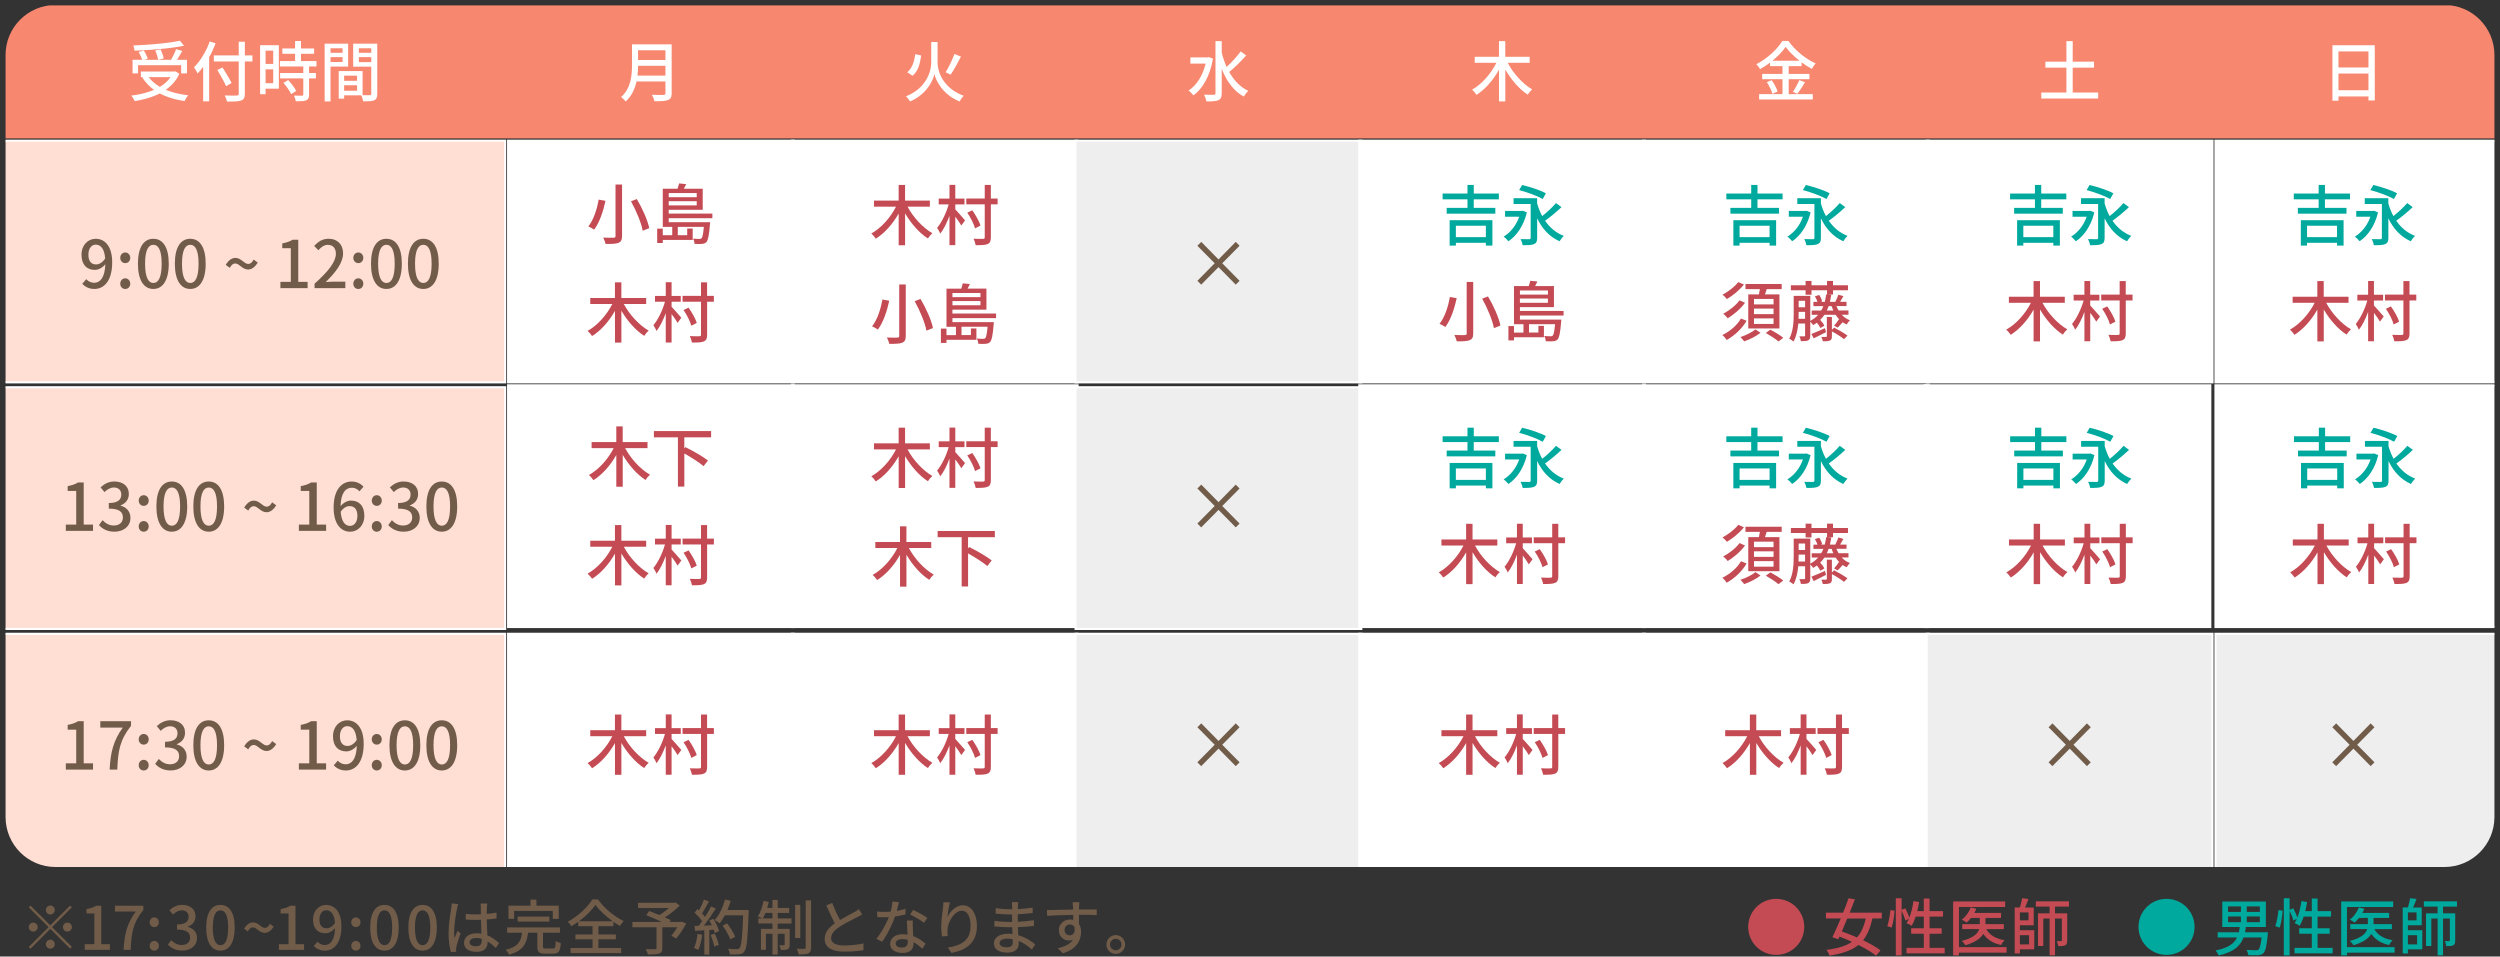
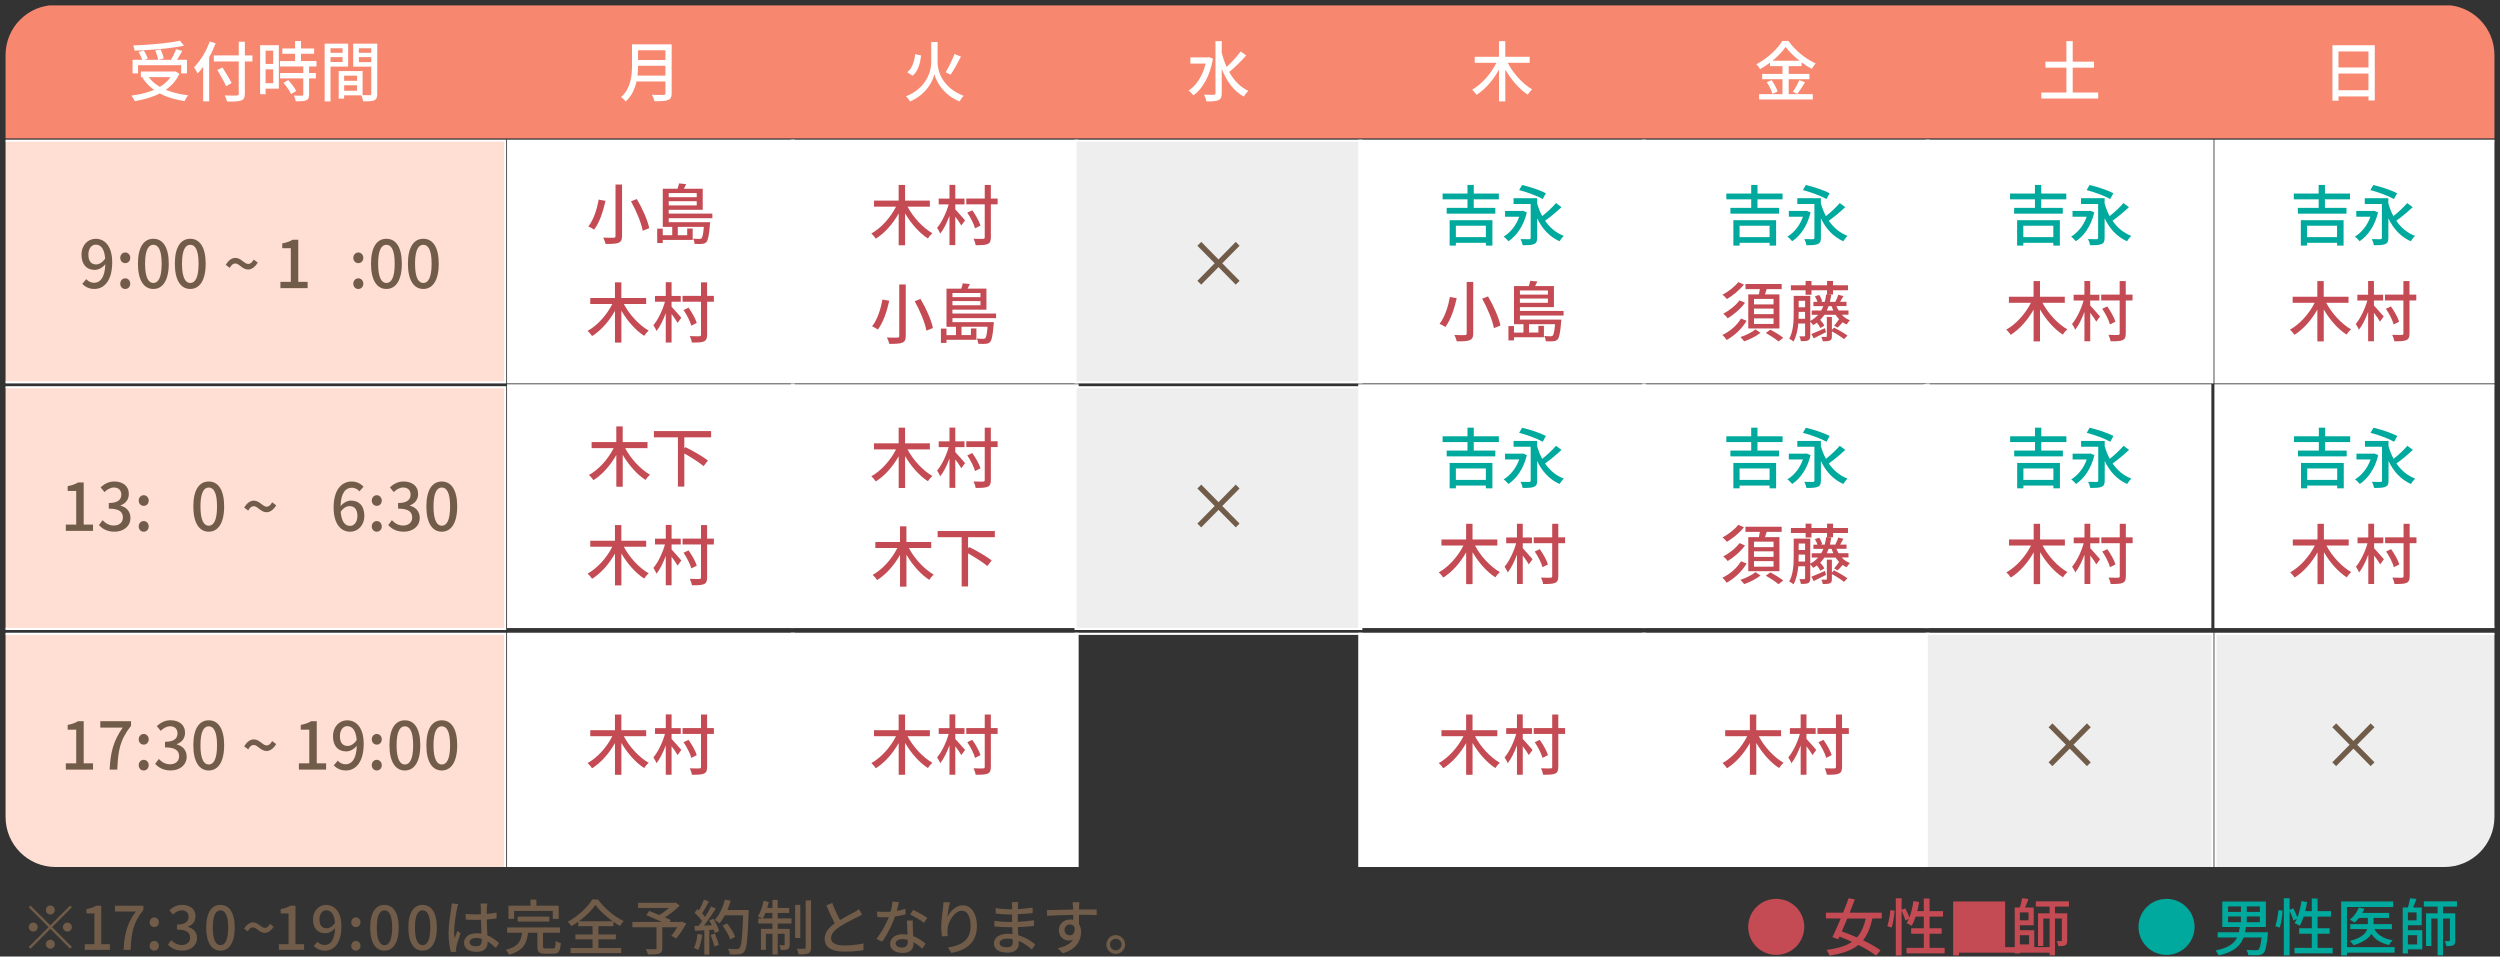
<svg xmlns="http://www.w3.org/2000/svg" data-bbox="-0.27 2.17 1002.18 380.48" viewBox="0 0 1001 383" height="383" width="1001" data-type="color">
  <rect x="0" y="0" width="1001" height="383" fill="#333333" stroke="none" />
  <g>
    <defs>
      <clipPath id="5ea20216-43ab-49a4-b491-9c84cd7a8d60">
        <path d="M998.77 22v305.15c0 11.046-8.954 20-20 20H22.23c-11.046 0-20-8.954-20-20V22c0-11.046 8.954-20 20-20h956.54c11.046 0 20 8.954 20 20" />
      </clipPath>
    </defs>
    <g clip-path="url(#5ea20216-43ab-49a4-b491-9c84cd7a8d60)">
      <path fill="#f88770" d="M999.08 2.17v53.24H1.55V2.17z" data-color="1" />
      <path fill="#ffffff" d="M317.87 56.32v96.78H203.44V56.32z" data-color="2" />
      <path d="M317.46 56.73v95.95H203.85V56.73zm.82-.82H203.02v97.61h115.26z" fill="#ffffff" data-color="2" />
      <path fill="#ffffff" d="M431.47 56.32v96.78H317.04V56.32z" data-color="2" />
      <path d="M431.06 56.73v95.95H317.45V56.73zm.83-.82H316.63v97.61h115.26z" fill="#ffffff" data-color="2" />
      <path fill="#eeeeee" d="M545.08 56.32v96.78H430.65V56.32z" data-color="3" />
      <path d="M544.67 56.73v95.95H431.06V56.73zm.82-.82H430.23v97.61h115.26z" fill="#ffffff" data-color="2" />
      <path fill="#ffffff" d="M658.68 56.32v96.78H544.25V56.32z" data-color="2" />
      <path d="M658.27 56.73v95.95H544.66V56.73zm.83-.82H543.84v97.61H659.1z" fill="#ffffff" data-color="2" />
      <path fill="#ffffff" d="M772.29 56.32v96.78H657.86V56.32z" data-color="2" />
      <path d="M771.88 56.73v95.95H658.27V56.73zm.82-.82H657.44v97.61H772.7z" fill="#ffffff" data-color="2" />
      <path fill="#ffffff" d="M885.89 56.32v96.78H771.46V56.32z" data-color="2" />
      <path d="M885.48 56.73v95.95H771.87V56.73zm.83-.82H771.05v97.61h115.26z" fill="#ffffff" data-color="2" />
      <path fill="#ffffff" d="M1001.5 56.32v96.78H887.07V56.32z" data-color="2" />
      <path d="M1001.09 56.73v95.95H887.48V56.73zm.82-.82H886.65v97.61h115.26z" fill="#ffffff" data-color="2" />
      <path fill="#ffffff" d="M317.87 154.28v96.78H203.44v-96.78z" data-color="2" />
      <path d="M317.46 154.7v95.95H203.85V154.7zm.82-.83H203.02v97.61h115.26z" fill="#ffffff" data-color="2" />
      <path fill="#ffffff" d="M431.47 154.28v96.78H317.04v-96.78z" data-color="2" />
      <path d="M431.06 154.7v95.95H317.45V154.7zm.83-.83H316.63v97.61h115.26z" fill="#ffffff" data-color="2" />
      <path fill="#eeeeee" d="M545.08 155.05v96.78H430.65v-96.78z" data-color="3" />
      <path d="M544.67 155.46v95.95H431.06v-95.95zm.82-.83H430.23v97.61h115.26z" fill="#ffffff" data-color="2" />
      <path fill="#ffffff" d="M658.68 154.28v96.78H544.25v-96.78z" data-color="2" />
      <path d="M658.27 154.7v95.95H544.66V154.7zm.83-.83H543.84v97.61H659.1z" fill="#ffffff" data-color="2" />
      <path fill="#ffffff" d="M772.29 154.28v96.78H657.86v-96.78z" data-color="2" />
      <path d="M771.88 154.7v95.95H658.27V154.7zm.82-.83H657.44v97.61H772.7z" fill="#ffffff" data-color="2" />
      <path fill="#ffffff" d="M885.01 154.28v96.78H770.58v-96.78z" data-color="2" />
      <path d="M884.6 154.7v95.95H770.99V154.7zm.83-.83H770.17v97.61h115.26z" fill="#ffffff" data-color="2" />
      <path fill="#ffffff" d="M1001.5 154.28v96.78H887.07v-96.78z" data-color="2" />
      <path d="M1001.09 154.7v95.95H887.48V154.7zm.82-.83H886.65v97.61h115.26z" fill="#ffffff" data-color="2" />
      <path fill="#ffded4" d="M202.27 56.32v96.78H1.14V56.32z" data-color="4" />
      <path d="M201.86 56.73v95.95H1.55V56.73h200.3m.83-.82H.73v97.61h201.96V55.91Z" fill="#ffffff" data-color="2" />
      <path fill="#ffded4" d="M202.27 155.05v96.78H.14v-96.78z" data-color="4" />
      <path d="M201.86 155.46v95.95H.56v-95.95zm.82-.83H-.27v97.61h202.95z" fill="#ffffff" data-color="2" />
      <path fill="#ffffff" d="M317.87 253.77v96.78H203.44v-96.78z" data-color="2" />
      <path d="M317.46 254.19v95.95H203.85v-95.95zm.82-.83H203.02v97.61h115.26z" fill="#ffffff" data-color="2" />
      <path fill="#ffffff" d="M431.47 253.77v96.78H317.04v-96.78z" data-color="2" />
      <path d="M431.06 254.19v95.95H317.45v-95.95zm.83-.83H316.63v97.61h115.26z" fill="#ffffff" data-color="2" />
-       <path fill="#eeeeee" d="M545.08 253.77v96.78H430.65v-96.78z" data-color="3" />
      <path d="M544.67 254.19v95.95H431.06v-95.95zm.82-.83H430.23v97.61h115.26z" fill="#ffffff" data-color="2" />
      <path fill="#ffffff" d="M658.68 253.77v96.78H544.25v-96.78z" data-color="2" />
      <path d="M658.27 254.19v95.95H544.66v-95.95zm.83-.83H543.84v97.61H659.1z" fill="#ffffff" data-color="2" />
      <path fill="#ffffff" d="M772.29 253.77v96.78H657.86v-96.78z" data-color="2" />
      <path d="M771.88 254.19v95.95H658.27v-95.95zm.82-.83H657.44v97.61H772.7z" fill="#ffffff" data-color="2" />
      <path fill="#eeeeee" d="M885.89 253.77v96.78H771.46v-96.78z" data-color="3" />
      <path d="M885.48 254.19v95.95H771.87v-95.95zm.83-.83H771.05v97.61h115.26z" fill="#ffffff" data-color="2" />
      <path fill="#eeeeee" d="M1001.5 253.77v96.78H887.07v-96.78z" data-color="3" />
      <path d="M1001.09 254.19v95.95H887.48v-95.95zm.82-.83H886.65v97.61h115.26z" fill="#ffffff" data-color="2" />
      <path fill="#ffded4" d="M202.27 253.77v96.78H.14v-96.78z" data-color="4" />
      <path d="M201.86 254.19v95.95H.56v-95.95zm.82-.83H-.27v97.61h202.95z" fill="#ffffff" data-color="2" />
    </g>
    <path d="M34.54 111.78c.75.87 1.92 1.45 3.14 1.45 2.31 0 4.31-1.9 4.49-7.43-1.12 1.4-2.75 2.26-4.2 2.26-3.19 0-5.34-2.03-5.34-6.08 0-3.85 2.59-6.37 5.68-6.37 3.66 0 6.61 3 6.61 9.4 0 7.64-3.42 10.69-7.11 10.69-2.2 0-3.76-.9-4.88-2.05zm7.57-8.27c-.29-3.82-1.71-5.56-3.79-5.56-1.63 0-2.93 1.5-2.93 4.03s1.09 3.9 3.09 3.9c1.17 0 2.49-.69 3.63-2.37" fill="#705c49" data-color="5" />
    <path d="M48.15 103.25c0-1.24.88-2.16 2-2.16s2 .92 2 2.16-.88 2.11-2 2.11-2-.9-2-2.11m0 10.35c0-1.24.88-2.16 2-2.16s2 .92 2 2.16-.88 2.11-2 2.11-2-.87-2-2.11" fill="#705c49" data-color="5" />
    <path d="M55.23 105.59c0-6.72 2.41-9.98 6.17-9.98s6.17 3.29 6.17 9.98-2.44 10.11-6.17 10.11-6.17-3.37-6.17-10.11m9.5 0c0-5.56-1.38-7.58-3.32-7.58s-3.32 2.03-3.32 7.58 1.37 7.72 3.32 7.72 3.32-2.11 3.32-7.72" fill="#705c49" data-color="5" />
    <path d="M70.01 105.59c0-6.72 2.41-9.98 6.17-9.98s6.17 3.29 6.17 9.98-2.44 10.11-6.17 10.11-6.17-3.37-6.17-10.11m9.5 0c0-5.56-1.38-7.58-3.32-7.58s-3.32 2.03-3.32 7.58 1.37 7.72 3.32 7.72 3.32-2.11 3.32-7.72" fill="#705c49" data-color="5" />
    <path d="M94.21 105.49c-.83 0-1.56.55-2.21 1.76l-1.61-1.19c1.17-2 2.54-2.79 3.86-2.79 2.33 0 3.5 2.42 5.14 2.42.83 0 1.53-.55 2.18-1.76l1.63 1.21c-1.19 1.95-2.57 2.77-3.86 2.77-2.36 0-3.5-2.42-5.14-2.42Z" fill="#705c49" data-color="5" />
    <path d="M112.26 112.86h4.18V99.38h-3.42v-1.92c1.79-.34 3.06-.79 4.15-1.48h2.26v16.88h3.74v2.5h-10.89v-2.5Z" fill="#705c49" data-color="5" />
-     <path d="M125.96 113.6c5.63-5.06 8.53-8.82 8.53-12.01 0-2.11-1.12-3.56-3.24-3.56-1.5 0-2.75.97-3.76 2.16l-1.69-1.69c1.63-1.79 3.32-2.9 5.81-2.9 3.5 0 5.76 2.32 5.76 5.82 0 3.74-2.93 7.61-6.98 11.54.99-.11 2.18-.18 3.11-.18h4.77v2.58h-12.32v-1.76Z" fill="#705c49" data-color="5" />
    <path d="M141.47 103.25c0-1.24.88-2.16 2-2.16s2 .92 2 2.16-.88 2.11-2 2.11-2-.9-2-2.11m0 10.35c0-1.24.88-2.16 2-2.16s2 .92 2 2.16-.88 2.11-2 2.11-2-.87-2-2.11" fill="#705c49" data-color="5" />
    <path d="M148.55 105.59c0-6.72 2.41-9.98 6.17-9.98s6.17 3.29 6.17 9.98-2.44 10.11-6.17 10.11-6.17-3.37-6.17-10.11m9.49 0c0-5.56-1.38-7.58-3.32-7.58s-3.32 2.03-3.32 7.58 1.37 7.72 3.32 7.72 3.32-2.11 3.32-7.72" fill="#705c49" data-color="5" />
    <path d="M163.33 105.59c0-6.72 2.41-9.98 6.17-9.98s6.17 3.29 6.17 9.98-2.44 10.11-6.17 10.11-6.17-3.37-6.17-10.11m9.49 0c0-5.56-1.38-7.58-3.32-7.58s-3.32 2.03-3.32 7.58 1.37 7.72 3.32 7.72 3.32-2.11 3.32-7.72" fill="#705c49" data-color="5" />
    <path d="M26.34 210.05h4.18v-13.48H27.1v-1.92c1.79-.34 3.06-.79 4.15-1.47h2.26v16.88h3.74v2.5H26.36v-2.5Z" fill="#705c49" data-color="5" />
    <path d="m39.62 210.24 1.45-1.95c1.12 1.16 2.54 2.13 4.51 2.13 2.15 0 3.63-1.21 3.63-3.21 0-2.16-1.35-3.56-5.65-3.56v-2.24c3.76 0 5.01-1.45 5.01-3.4 0-1.71-1.12-2.79-2.93-2.82-1.48.03-2.72.76-3.81 1.84l-1.56-1.9c1.5-1.37 3.27-2.34 5.47-2.34 3.42 0 5.84 1.79 5.84 5 0 2.24-1.27 3.79-3.29 4.56v.13c2.21.55 3.94 2.24 3.94 4.85 0 3.5-2.88 5.56-6.38 5.56-3.01 0-4.95-1.21-6.23-2.66Z" fill="#705c49" data-color="5" />
    <path d="M55.54 200.44c0-1.24.88-2.16 2-2.16s2 .92 2 2.16-.88 2.11-2 2.11-2-.9-2-2.11m0 10.35c0-1.24.88-2.16 2-2.16s2 .92 2 2.16-.88 2.11-2 2.11-2-.87-2-2.11" fill="#705c49" data-color="5" />
-     <path d="M62.62 202.78c0-6.72 2.41-9.98 6.17-9.98s6.17 3.29 6.17 9.98-2.44 10.11-6.17 10.11-6.17-3.37-6.17-10.11m9.5 0c0-5.56-1.38-7.58-3.32-7.58s-3.32 2.03-3.32 7.58 1.37 7.72 3.32 7.72 3.32-2.11 3.32-7.72" fill="#705c49" data-color="5" />
    <path d="M77.41 202.78c0-6.72 2.41-9.98 6.17-9.98s6.17 3.29 6.17 9.98-2.44 10.11-6.17 10.11-6.17-3.37-6.17-10.11m9.49 0c0-5.56-1.38-7.58-3.32-7.58s-3.32 2.03-3.32 7.58 1.37 7.72 3.32 7.72 3.32-2.11 3.32-7.72" fill="#705c49" data-color="5" />
    <path d="M101.6 202.68c-.83 0-1.56.55-2.21 1.76l-1.61-1.19c1.17-2 2.54-2.79 3.86-2.79 2.33 0 3.5 2.42 5.14 2.42.83 0 1.53-.55 2.18-1.76l1.63 1.21c-1.19 1.95-2.57 2.77-3.86 2.77-2.36 0-3.5-2.42-5.14-2.42Z" fill="#705c49" data-color="5" />
-     <path d="M119.66 210.05h4.18v-13.48h-3.42v-1.92c1.79-.34 3.06-.79 4.15-1.47h2.26v16.88h3.74v2.5h-10.89v-2.5Z" fill="#705c49" data-color="5" />
    <path d="M143.93 196.73c-.7-.84-1.87-1.45-2.98-1.45-2.44 0-4.46 1.87-4.59 7.4 1.12-1.4 2.78-2.24 4.15-2.24 3.22 0 5.37 2 5.37 6.11 0 3.85-2.59 6.35-5.71 6.35-3.63 0-6.59-3.08-6.59-9.67 0-7.45 3.45-10.43 7.21-10.43 2.13 0 3.68.92 4.77 2.08l-1.63 1.84Zm-.83 9.82c0-2.5-1.09-3.9-3.14-3.9-1.12 0-2.41.61-3.55 2.26.31 3.85 1.69 5.66 3.74 5.66 1.66 0 2.96-1.53 2.96-4.03Z" fill="#705c49" data-color="5" />
    <path d="M148.86 200.44c0-1.24.88-2.16 2-2.16s2 .92 2 2.16-.88 2.11-2 2.11-2-.9-2-2.11m0 10.35c0-1.24.88-2.16 2-2.16s2 .92 2 2.16-.88 2.11-2 2.11-2-.87-2-2.11" fill="#705c49" data-color="5" />
    <path d="m155.45 210.24 1.45-1.95c1.12 1.16 2.54 2.13 4.51 2.13 2.15 0 3.63-1.21 3.63-3.21 0-2.16-1.35-3.56-5.65-3.56v-2.24c3.76 0 5.01-1.45 5.01-3.4 0-1.71-1.12-2.79-2.93-2.82-1.48.03-2.72.76-3.81 1.84l-1.56-1.9c1.5-1.37 3.27-2.34 5.47-2.34 3.42 0 5.84 1.79 5.84 5 0 2.24-1.27 3.79-3.29 4.56v.13c2.21.55 3.94 2.24 3.94 4.85 0 3.5-2.88 5.56-6.38 5.56-3.01 0-4.95-1.21-6.23-2.66Z" fill="#705c49" data-color="5" />
    <path d="M170.72 202.78c0-6.72 2.41-9.98 6.17-9.98s6.17 3.29 6.17 9.98-2.44 10.11-6.17 10.11-6.17-3.37-6.17-10.11m9.5 0c0-5.56-1.38-7.58-3.32-7.58s-3.32 2.03-3.32 7.58 1.37 7.72 3.32 7.72 3.32-2.11 3.32-7.72" fill="#705c49" data-color="5" />
    <path d="M71.82 29.55c-1.22 2.69-3.14 4.77-5.43 6.4 2.6 1.08 5.61 1.82 8.98 2.19-.51.55-1.12 1.61-1.45 2.32-3.77-.55-7.11-1.55-9.94-3.05-2.98 1.53-6.45 2.48-10.07 3.08-.23-.63-.87-1.69-1.38-2.21 3.37-.42 6.48-1.16 9.15-2.32a17.6 17.6 0 0 1-4.64-4.85l.46-.21h-1.1v-2.26h13.39l.43-.08 1.61 1Zm-16.52-.16h-2.22v-5.45h3.85c-.31-.92-.89-2.19-1.45-3.13l2.06-.61c.69 1 1.35 2.4 1.63 3.29l-1.38.45h5.51c-.13-.97-.61-2.53-1.15-3.71l2.12-.47c.56 1.16 1.12 2.66 1.27 3.63l-2.14.55h5.07c.74-1.24 1.56-2.95 2.04-4.24l2.47.68c-.66 1.19-1.4 2.5-2.12 3.56h4v5.45h-2.32V26.1H55.28v3.29ZM73.69 18.3c-5.35 1.11-13.21 1.74-19.84 1.98-.03-.61-.28-1.55-.51-2.08 6.55-.26 14.25-.92 18.69-1.9zM59.56 30.89c1.12 1.53 2.63 2.82 4.46 3.87 1.73-1.03 3.16-2.29 4.23-3.87z" fill="#ffffff" data-color="2" />
    <path d="M86.33 17.35c-.71 1.87-1.58 3.79-2.58 5.56v17.65h-2.4V26.73c-.71 1-1.48 1.92-2.24 2.71-.26-.58-.97-1.9-1.43-2.5 2.52-2.5 4.9-6.37 6.3-10.35zm14.73 7.27h-3.03v12.85c0 1.71-.43 2.4-1.5 2.77-1.07.4-2.86.45-5.63.42-.13-.68-.56-1.79-.92-2.45 2.06.1 4.18.08 4.79.05.59-.03.82-.21.82-.79V24.62h-9.97v-2.45h9.97v-5.45h2.45v5.45h3.03v2.45Zm-10.55 9.85c-.69-1.63-2.27-4.4-3.49-6.45l2.07-1c1.22 1.98 2.88 4.64 3.65 6.22l-2.22 1.24Z" fill="#ffffff" data-color="2" />
    <path d="M111.64 35.5h-5.3v2.21h-2.19V18.09h7.5V35.5Zm-5.3-15.2v5.29h3.06V20.3zm3.06 13.01v-5.56h-3.06v5.56zm14.35-6.71v2.63h2.73v2.16h-2.73v6.48c0 1.26-.28 1.92-1.12 2.29-.89.37-2.19.4-4.18.4-.1-.66-.43-1.61-.76-2.29 1.43.05 2.83.05 3.21.05.41-.03.54-.13.54-.5v-6.43h-9.28v-2.16h9.28V26.6h-9.36v-2.16h6.07v-2.9h-5.1v-2.13h5.1v-3h2.37v3h5.25v2.13h-5.25v2.9h6.2v2.16h-2.96Zm-8.36 5.45c1.22 1.32 2.63 3.11 3.19 4.37l-2.01 1.26c-.54-1.26-1.86-3.13-3.08-4.5l1.91-1.13Z" fill="#ffffff" data-color="2" />
    <path d="M132.34 26.65v13.96h-2.35V17.49h9.41v9.17h-7.06Zm0-7.32v1.82h4.82v-1.82zm4.82 5.5v-1.95h-4.82v1.95zm13.89 12.72c0 1.4-.28 2.19-1.2 2.61-.89.4-2.29.42-4.44.42-.1-.66-.43-1.71-.74-2.4h-6.88v1.32h-2.17V28.46h9.56v9.64c1.25.05 2.47.03 2.88.03.46-.03.59-.16.59-.61V26.7h-7.24v-9.22h9.64zm-13.26-7.24v2.05h5.18v-2.05zm5.18 6.03v-2.19h-5.18v2.19zm.71-17.01v1.82h4.97v-1.82zm4.98 5.56v-2h-4.97v2z" fill="#ffffff" data-color="2" />
    <path d="M699.98 371.12c0-6.21 5.01-11.22 11.22-11.22s11.22 5.01 11.22 11.22-5.01 11.22-11.22 11.22-11.22-5.01-11.22-11.22" fill="#c44b54" data-color="6" />
    <path d="M749.68 367.77c-.8 3.69-1.95 6.53-3.71 8.7 2.74 1.35 5.26 2.74 6.98 4.04l-1.75 2.14c-1.7-1.32-4.26-2.87-7.11-4.29-2.69 2.17-6.38 3.47-11.57 4.24-.22-.72-.72-1.67-1.22-2.27 4.51-.57 7.8-1.55 10.22-3.22-1.67-.77-3.37-1.5-4.99-2.09l-.5 1.07-2.34-.85c.97-1.99 2.17-4.69 3.34-7.48h-5.93v-2.34h6.88c.8-2 1.57-3.99 2.19-5.76l2.52.45c-.62 1.65-1.35 3.47-2.07 5.31h12.84v2.34h-3.79Zm-10.03 0c-.75 1.79-1.5 3.57-2.19 5.19a90 90 0 0 1 6.06 2.39c1.7-1.87 2.79-4.34 3.52-7.58h-7.38Z" fill="#c44b54" data-color="6" />
    <path d="M755.67 370.82c.6-1.67 1.07-4.41 1.25-6.43l1.67.25c-.12 2.04-.57 4.94-1.17 6.78zm22.97 8.7v2.19h-15.28v-2.19h6.93v-5.66h-5.06v-2.17h5.06V367h-3.24c-.47 1.4-1.02 2.67-1.6 3.69-.47-.32-1.5-.85-2.07-1.07.32-.5.65-1.07.92-1.72l-1.4.67c-.22-1-.87-2.59-1.5-3.91v17.88h-2.32v-22.86h2.32v4.61l1.47-.6c.62 1.17 1.32 2.69 1.62 3.74.77-1.95 1.32-4.29 1.65-6.63l2.27.37c-.17 1.25-.45 2.47-.75 3.64h2.62v-5.04h2.32v5.04h5.39V367h-5.39v4.69h4.84v2.17h-4.84v5.66h6.03Z" fill="#c44b54" data-color="6" />
-     <path d="M803.43 381.44h-19.07v1.1h-2.32v-21.59h20.82v2.22h-18.5v16.06h19.07v2.22Zm-8.13-9.43c1.3 2.37 3.81 3.87 7.31 4.44-.47.47-1.1 1.32-1.37 1.94-3.27-.72-5.58-2.19-7.13-4.46-1.02 1.72-3.12 3.34-7.13 4.54-.3-.5-.95-1.3-1.45-1.72 4.74-1.25 6.41-2.99 6.93-4.74h-6.78v-1.99h7.03v-2.49h-3.52c-.55.7-1.15 1.35-1.75 1.87-.45-.35-1.4-.9-1.95-1.17 1.57-1.17 2.92-3.02 3.64-4.89l2.19.55c-.22.57-.5 1.12-.8 1.65h10.7v2h-6.23v2.49h7.35v1.99h-7.06Z" fill="#c44b54" data-color="6" />
+     <path d="M803.43 381.44h-19.07v1.1h-2.32v-21.59h20.82v2.22v16.06h19.07v2.22Zm-8.13-9.43c1.3 2.37 3.81 3.87 7.31 4.44-.47.47-1.1 1.32-1.37 1.94-3.27-.72-5.58-2.19-7.13-4.46-1.02 1.72-3.12 3.34-7.13 4.54-.3-.5-.95-1.3-1.45-1.72 4.74-1.25 6.41-2.99 6.93-4.74h-6.78v-1.99h7.03v-2.49h-3.52c-.55.7-1.15 1.35-1.75 1.87-.45-.35-1.4-.9-1.95-1.17 1.57-1.17 2.92-3.02 3.64-4.89l2.19.55c-.22.57-.5 1.12-.8 1.65h10.7v2h-6.23v2.49h7.35v1.99h-7.06Z" fill="#c44b54" data-color="6" />
    <path d="M808.76 372.46h5.76v7.65h-5.76v1.65h-2.07v-18.4h2.07c.37-1.17.72-2.62.9-3.71l2.54.3c-.42 1.15-.9 2.39-1.37 3.42h3.47v7.11h-5.54v2Zm3.46-7.13h-3.46v3.17h3.46zm-3.46 9.13v3.69h3.69v-3.69zm14.06-11.45v2.69h4.89v10.85c0 .97-.15 1.6-.77 1.94-.65.32-1.5.35-2.79.35-.07-.57-.32-1.45-.6-2 .77.03 1.47.03 1.7 0 .25 0 .32-.07.32-.32v-8.75h-2.74v14.74h-2.17v-14.74h-2.52v11.02h-2.12V365.7h4.64v-2.69h-5.51v-2.12h13.26v2.12h-5.58Z" fill="#c44b54" data-color="6" />
    <path d="M856.26 371.12c0-6.21 5.01-11.22 11.22-11.22s11.22 5.01 11.22 11.22-5.01 11.22-11.22 11.22-11.22-5.01-11.22-11.22" fill="#00a99d" data-color="7" />
    <path d="M908.01 374.23c-.45 4.64-.92 6.63-1.75 7.43-.57.55-1.22.72-2.17.8-.8.05-2.32.02-3.89-.05-.05-.62-.35-1.52-.75-2.09 1.57.12 3.17.15 3.79.15.52 0 .82-.02 1.07-.25.52-.45.9-1.84 1.22-4.86h-7.23c-1.22 3.34-3.81 5.83-9.97 7.21-.2-.62-.77-1.52-1.22-2 5.16-1.02 7.48-2.82 8.63-5.21h-7.78v-2.07h8.5c.15-.67.25-1.4.35-2.12h-7.01v-10.2h17.45v10.2h-8c-.1.72-.22 1.45-.35 2.12h9.17l-.08.95Zm-15.89-9.1h5.14v-2.22h-5.14zm0 4.12h5.14v-2.29h-5.14zm12.72-6.34h-5.24v2.22h5.24zm0 4.04h-5.24v2.29h5.24z" fill="#00a99d" data-color="7" />
    <path d="M911.04 370.82c.6-1.67 1.07-4.41 1.25-6.43l1.67.25c-.12 2.04-.57 4.94-1.17 6.78zm22.96 8.7v2.19h-15.28v-2.19h6.93v-5.66h-5.06v-2.17h5.06V367h-3.24c-.47 1.4-1.02 2.67-1.6 3.69-.47-.32-1.5-.85-2.07-1.07.32-.5.65-1.07.92-1.72l-1.4.67c-.22-1-.87-2.59-1.5-3.91v17.88h-2.32v-22.86h2.32v4.61l1.47-.6c.62 1.17 1.32 2.69 1.62 3.74.77-1.95 1.32-4.29 1.65-6.63l2.27.37c-.17 1.25-.45 2.47-.75 3.64h2.62v-5.04h2.32v5.04h5.39V367h-5.39v4.69h4.84v2.17h-4.84v5.66h6.03Z" fill="#00a99d" data-color="7" />
    <path d="M958.8 381.44h-19.07v1.1h-2.32v-21.59h20.82v2.22h-18.5v16.06h19.07v2.22Zm-8.13-9.43c1.3 2.37 3.81 3.87 7.31 4.44-.47.47-1.1 1.32-1.37 1.94-3.27-.72-5.58-2.19-7.13-4.46-1.02 1.72-3.12 3.34-7.13 4.54-.3-.5-.95-1.3-1.45-1.72 4.74-1.25 6.41-2.99 6.93-4.74h-6.78v-1.99h7.03v-2.49h-3.52c-.55.7-1.15 1.35-1.75 1.87-.45-.35-1.4-.9-1.95-1.17 1.57-1.17 2.92-3.02 3.64-4.89l2.19.55c-.22.57-.5 1.12-.8 1.65h10.7v2h-6.23v2.49h7.35v1.99h-7.06Z" fill="#00a99d" data-color="7" />
    <path d="M964.12 372.46h5.76v7.65h-5.76v1.65h-2.07v-18.4h2.07c.37-1.17.72-2.62.9-3.71l2.54.3c-.42 1.15-.9 2.39-1.37 3.42h3.47v7.11h-5.54v2Zm3.47-7.13h-3.47v3.17h3.47zm-3.47 9.13v3.69h3.69v-3.69zm14.06-11.45v2.69h4.89v10.85c0 .97-.15 1.6-.77 1.94-.65.32-1.5.35-2.79.35-.07-.57-.32-1.45-.6-2 .77.03 1.47.03 1.7 0 .25 0 .32-.07.32-.32v-8.75h-2.74v14.74h-2.17v-14.74h-2.52v11.02h-2.12V365.7h4.64v-2.69h-5.51v-2.12h13.26v2.12h-5.58Z" fill="#00a99d" data-color="7" />
    <path d="M268.94 37.29c0 1.58-.41 2.34-1.43 2.74-1.07.45-2.8.5-5.46.5-.15-.71-.61-1.9-1.02-2.58 1.99.11 4.03.08 4.64.05.56 0 .77-.21.77-.76v-4.61h-11.58c-.66 2.95-1.94 5.87-4.36 8.01-.36-.53-1.27-1.42-1.81-1.79 3.98-3.53 4.36-8.69 4.36-12.83v-8.27h15.88v19.54Zm-2.5-7.03v-3.9h-10.96c0 1.21-.08 2.53-.23 3.9zm-10.96-10.14v3.9h10.96v-3.9z" fill="#ffffff" data-color="2" />
    <path d="M375.41 25.1c0 3.45 2.04 10.11 10.43 13.25-.54.55-1.27 1.58-1.63 2.27-6.78-2.74-9.49-8.38-10.07-10.96-.56 2.61-3.08 8.09-9.74 10.96-.31-.53-1.12-1.58-1.66-2.05 8.16-3.21 10.12-10.01 10.12-13.43v-8.32h2.55v8.3Zm-6.58-2.9c-.41 3.19-1.22 6.35-3.44 8.14l-2.12-1.42c1.96-1.55 2.83-4.32 3.19-7.24l2.37.53Zm15.94.47c-1.27 2.48-2.86 5.37-4.13 7.22l-2.01-.97c1.22-1.9 2.7-5 3.54-7.3z" fill="#ffffff" data-color="2" />
    <path d="M485.68 23.49c-1.22 7.01-4.16 12.04-7.83 14.7-.41-.55-1.35-1.55-1.94-1.92 3.16-2.11 5.63-5.87 6.83-10.8h-6.12v-2.48h6.99l.46-.11zm13.3-1.29c-2.01 2.26-4.67 4.92-6.81 6.61 1.89 3.37 4.41 6.08 7.67 7.58-.59.5-1.4 1.53-1.84 2.27-4.08-2.21-6.88-6.19-8.82-11.09v9.72c0 1.61-.38 2.37-1.3 2.82-.97.42-2.5.5-4.84.5-.1-.74-.56-1.95-.92-2.71 1.73.08 3.37.08 3.85.05.51 0 .71-.18.71-.66V16.46h2.5v4.69c.51 1.98 1.17 3.87 1.96 5.66 1.96-1.79 4.21-4.24 5.63-6.22l2.19 1.61Z" fill="#ffffff" data-color="2" />
    <path d="M603.69 25.15c2.22 4.27 6.02 8.45 9.77 10.64-.56.47-1.38 1.45-1.76 2.11-3.37-2.19-6.6-5.95-8.98-10.06v12.77h-2.52V27.89c-2.32 4.21-5.56 7.9-9 10.09-.38-.61-1.2-1.58-1.76-2.08 3.85-2.16 7.55-6.37 9.71-10.75h-8.67v-2.42h9.71v-6.27h2.52v6.27h9.77v2.42h-8.8Z" fill="#ffffff" data-color="2" />
    <path d="M716.2 37.69h9.64v2.13h-21.49v-2.13h9.36v-5.98h-8.13V29.6h8.13v-3.13h-5V25.1c-1.27.95-2.6 1.82-3.98 2.58-.28-.55-.97-1.48-1.48-1.98 4.33-2.21 8.49-6.08 10.4-9.32h2.42c2.7 3.84 6.96 7.24 10.91 9.01-.56.63-1.12 1.48-1.53 2.19-1.35-.71-2.73-1.61-4.08-2.61v1.5h-5.18v3.13h8.31v2.11h-8.31v5.98Zm-6.83-5.59c.99 1.4 2.01 3.27 2.37 4.53l-2.07.95c-.31-1.26-1.27-3.24-2.24-4.69zm11.14-7.79c-2.22-1.74-4.21-3.69-5.53-5.53-1.22 1.79-3.08 3.74-5.28 5.53zm-2.63 12.45c.87-1.24 1.96-3.24 2.58-4.69l2.27.87c-.99 1.66-2.14 3.45-3.08 4.64l-1.76-.82Z" fill="#ffffff" data-color="2" />
    <path d="M840.11 37.05v2.4h-22.77v-2.4h10.05v-9.96h-8.41v-2.4h8.41v-8.22h2.52v8.22h8.54v2.4h-8.54v9.96z" fill="#ffffff" data-color="2" />
    <path d="M950.86 18.12v22.1h-2.52v-1.61h-12.01v1.71h-2.42v-22.2h16.96Zm-14.54 2.47v6.43h12.01v-6.43zm12.01 15.54v-6.69h-12.01v6.69z" fill="#ffffff" data-color="2" />
    <path d="M242.45 80.42c-.86 3.85-2.31 8.61-4.57 11.54-.6-.45-1.66-1.05-2.31-1.29 2.18-2.74 3.55-7.27 4.15-10.75l2.72.5Zm6.62-6.53v20.57c0 1.63-.42 2.34-1.43 2.77-1.04.4-2.7.47-5.16.45-.16-.68-.57-1.84-.96-2.55 1.76.08 3.66.08 4.2.05s.73-.18.73-.71V73.9h2.62Zm5.91 5.82c2.2 3.66 4.33 8.45 4.98 11.64l-2.62 1.05c-.54-3.11-2.59-8.01-4.69-11.8l2.33-.9Z" fill="#c44b54" data-color="6" />
    <path d="M267.76 87.35v1.63h16.58s-.03.63-.08.92c-.36 4.4-.75 6.24-1.4 7.01-.47.47-.96.66-1.66.74-.62.08-1.84.08-3.11 0 0-.63-.26-1.55-.6-2.11 1.12.13 2.13.13 2.54.13s.62-.05.86-.26c.39-.42.67-1.63.93-4.58h-10.43v3.34h3.76v-2.66h2.2v4.56h-11.98v1.24h-2.23v-5.74h2.23v2.61h3.79v-3.34h-3.79V75.57h5.91c.26-.74.49-1.53.62-2.13l2.85.29c-.29.63-.62 1.26-.93 1.84h7.55V84h-13.62v1.53h17.48v1.84h-17.48Zm0-10.04v1.66h11.21v-1.66zm11.21 4.93v-1.69h-11.21v1.69z" fill="#c44b54" data-color="6" />
    <path d="M249.78 121.73c2.26 4.27 6.12 8.45 9.94 10.64-.57.47-1.4 1.45-1.79 2.11-3.42-2.19-6.72-5.95-9.13-10.06v12.77h-2.57v-12.72c-2.36 4.21-5.65 7.9-9.16 10.09-.39-.61-1.22-1.58-1.79-2.08 3.92-2.16 7.68-6.37 9.88-10.75h-8.82v-2.42h9.88v-6.27h2.57v6.27h9.94v2.42z" fill="#c44b54" data-color="6" />
    <path d="M268.89 122.81c.86.9 3.32 3.71 3.92 4.42l-1.5 2.05c-.49-.9-1.5-2.32-2.41-3.53v11.4h-2.33V125.4c-1.04 2.79-2.33 5.45-3.71 7.14-.26-.74-.86-1.74-1.25-2.32 1.87-2.21 3.68-5.98 4.64-9.4h-3.99v-2.32h4.31V113h2.33v5.5h3.68v2.32h-3.68v1.98Zm16.96-2h-2.72V134c0 1.55-.34 2.29-1.3 2.71-.93.4-2.49.47-4.77.45-.1-.68-.49-1.84-.86-2.58 1.69.08 3.29.05 3.81.05.49-.03.67-.16.67-.63v-13.19h-7.39v-2.34h7.39v-5.43h2.44v5.43h2.72v2.34Zm-9.05 9.61c-.44-1.69-1.76-4.29-3.11-6.29l2-.95c1.37 1.92 2.8 4.45 3.29 6.11z" fill="#c44b54" data-color="6" />
    <path d="m494.79 113.97-6.9-7.01-6.93 7.01-1.53-1.53 6.93-7.03-6.93-7.01 1.56-1.55 6.9 7.03 6.9-7.03 1.53 1.55-6.93 7.01 6.93 7.03z" fill="#705c49" data-color="5" />
    <path d="m494.79 211.16-6.9-7.01-6.93 7.01-1.53-1.53 6.93-7.03-6.93-7.01 1.56-1.55 6.9 7.03 6.9-7.03 1.53 1.55-6.93 7.01 6.93 7.03z" fill="#705c49" data-color="5" />
    <path d="M817.3 79.82v3.4h8.64v2.32h-19.48v-2.32h8.33v-3.4h-9.96V77.5h9.96v-3.45h2.52v3.45h10.04v2.32h-10.04Zm-9.65 8.35h17.12v10.17h-2.62v-1.11h-12.01v1.11h-2.49zm2.49 2.21v4.58h12.01v-4.58z" fill="#00a99d" data-color="7" />
    <path d="M838.56 85.06c-1.3 5.43-4.15 9.4-7.37 11.54-.42-.53-1.35-1.48-1.92-1.84 2.65-1.61 4.98-4.42 6.23-7.98h-5.66v-2.32h6.69l.42-.08zm13.88-2.13c-2 1.9-4.51 4-6.59 5.45 1.87 2.71 4.33 4.85 7.5 6.06-.54.5-1.3 1.5-1.69 2.16-4.07-1.82-6.98-5.03-8.97-9.19v7.82c0 1.4-.31 2.11-1.25 2.5-.96.42-2.41.45-4.54.45-.1-.68-.49-1.79-.86-2.45 1.43.05 3.01.05 3.45.05.47-.03.6-.16.6-.61V81.69h-6.85v-2.34h9.44v2.11c.54 1.82 1.19 3.53 2.02 5.06 1.95-1.5 4.12-3.56 5.52-5.21l2.21 1.63Zm-7.52-3.24c-2.08-1.21-6.28-2.77-9.44-3.58l1.19-2.03c3.09.71 7.34 2.11 9.52 3.32z" fill="#00a99d" data-color="7" />
    <path d="M817.8 121.23c2.26 4.27 6.12 8.45 9.94 10.64-.57.47-1.4 1.45-1.79 2.11-3.42-2.19-6.72-5.95-9.13-10.06v12.77h-2.57v-12.72c-2.36 4.21-5.66 7.9-9.16 10.09-.39-.61-1.22-1.58-1.79-2.08 3.92-2.16 7.68-6.37 9.88-10.75h-8.82v-2.42h9.88v-6.27h2.57v6.27h9.93v2.42h-8.95Z" fill="#c44b54" data-color="6" />
    <path d="M836.92 122.31c.86.9 3.32 3.71 3.92 4.42l-1.5 2.05c-.49-.9-1.5-2.32-2.41-3.53v11.4h-2.33V124.9c-1.04 2.79-2.33 5.45-3.71 7.14-.26-.74-.86-1.74-1.25-2.32 1.87-2.21 3.68-5.98 4.64-9.4h-4V118h4.31v-5.5h2.33v5.5h3.68v2.32h-3.68v1.98Zm16.96-2.01h-2.72v13.19c0 1.55-.34 2.29-1.3 2.71-.93.4-2.49.47-4.77.45-.1-.68-.49-1.84-.86-2.58 1.69.08 3.29.05 3.81.05.49-.03.67-.16.67-.63V120.3h-7.39v-2.34h7.39v-5.43h2.44v5.43h2.72v2.34Zm-9.05 9.62c-.44-1.69-1.76-4.29-3.11-6.29l2-.95c1.38 1.92 2.8 4.45 3.29 6.11z" fill="#c44b54" data-color="6" />
    <path d="M930.9 79.82v3.4h8.64v2.32h-19.48v-2.32h8.33v-3.4h-9.96V77.5h9.96v-3.45h2.52v3.45h10.04v2.32h-10.04Zm-9.65 8.35h17.12v10.17h-2.62v-1.11h-12.01v1.11h-2.49zm2.49 2.21v4.58h12.01v-4.58z" fill="#00a99d" data-color="7" />
    <path d="M952.17 85.06c-1.3 5.43-4.15 9.4-7.37 11.54-.42-.53-1.35-1.48-1.92-1.84 2.65-1.61 4.98-4.42 6.23-7.98h-5.66v-2.32h6.69l.42-.08zm13.88-2.13c-2 1.9-4.51 4-6.59 5.45 1.87 2.71 4.33 4.85 7.5 6.06-.54.5-1.3 1.5-1.69 2.16-4.07-1.82-6.98-5.03-8.97-9.19v7.82c0 1.4-.31 2.11-1.25 2.5-.96.42-2.41.45-4.54.45-.1-.68-.49-1.79-.86-2.45 1.43.05 3.01.05 3.45.05.47-.03.6-.16.6-.61V81.69h-6.85v-2.34h9.44v2.11c.54 1.82 1.19 3.53 2.02 5.06 1.95-1.5 4.12-3.56 5.53-5.21l2.21 1.63Zm-7.52-3.24c-2.08-1.21-6.28-2.77-9.44-3.58l1.19-2.03c3.09.71 7.34 2.11 9.52 3.32z" fill="#00a99d" data-color="7" />
    <path d="M931.41 121.23c2.26 4.27 6.12 8.45 9.94 10.64-.57.47-1.4 1.45-1.79 2.11-3.42-2.19-6.72-5.95-9.13-10.06v12.77h-2.57v-12.72c-2.36 4.21-5.65 7.9-9.16 10.09-.39-.61-1.22-1.58-1.79-2.08 3.92-2.16 7.68-6.37 9.88-10.75h-8.82v-2.42h9.88v-6.27h2.57v6.27h9.93v2.42h-8.95Z" fill="#c44b54" data-color="6" />
    <path d="M950.52 122.31c.86.9 3.32 3.71 3.92 4.42l-1.5 2.05c-.49-.9-1.5-2.32-2.41-3.53v11.4h-2.33V124.9c-1.04 2.79-2.33 5.45-3.71 7.14-.26-.74-.86-1.74-1.25-2.32 1.87-2.21 3.68-5.98 4.64-9.4h-4V118h4.31v-5.5h2.33v5.5h3.68v2.32h-3.68v1.98Zm16.97-2.01h-2.72v13.19c0 1.55-.34 2.29-1.3 2.71-.93.4-2.49.47-4.77.45-.1-.68-.49-1.84-.86-2.58 1.69.08 3.29.05 3.81.05.49-.03.67-.16.67-.63V120.3h-7.39v-2.34h7.39v-5.43h2.44v5.43h2.72v2.34Zm-9.06 9.62c-.44-1.69-1.76-4.29-3.11-6.29l2-.95c1.38 1.92 2.8 4.45 3.29 6.11z" fill="#c44b54" data-color="6" />
    <path d="M590.09 79.82v3.4h8.64v2.32h-19.48v-2.32h8.33v-3.4h-9.96V77.5h9.96v-3.45h2.52v3.45h10.04v2.32H590.1Zm-9.65 8.35h17.12v10.17h-2.62v-1.11h-12.01v1.11h-2.49zm2.49 2.21v4.58h12.01v-4.58z" fill="#00a99d" data-color="7" />
    <path d="M611.35 85.06c-1.3 5.43-4.15 9.4-7.37 11.54-.42-.53-1.35-1.48-1.92-1.84 2.65-1.61 4.98-4.42 6.23-7.98h-5.66v-2.32h6.69l.42-.08zm13.88-2.13c-2 1.9-4.51 4-6.59 5.45 1.87 2.71 4.33 4.85 7.5 6.06-.54.5-1.3 1.5-1.69 2.16-4.07-1.82-6.98-5.03-8.97-9.19v7.82c0 1.4-.31 2.11-1.25 2.5-.96.42-2.41.45-4.54.45-.1-.68-.49-1.79-.86-2.45 1.43.05 3.01.05 3.45.05.47-.03.6-.16.6-.61V81.69h-6.85v-2.34h9.44v2.11c.54 1.82 1.19 3.53 2.02 5.06 1.95-1.5 4.12-3.56 5.53-5.21l2.21 1.63Zm-7.52-3.24c-2.08-1.21-6.28-2.77-9.44-3.58l1.19-2.03c3.09.71 7.34 2.11 9.52 3.32z" fill="#00a99d" data-color="7" />
    <path d="M583.27 119.41c-.86 3.85-2.31 8.61-4.57 11.54-.6-.45-1.66-1.05-2.31-1.29 2.18-2.74 3.55-7.27 4.15-10.75l2.72.5Zm6.61-6.53v20.57c0 1.63-.42 2.34-1.43 2.77-1.04.4-2.7.47-5.16.45-.16-.68-.57-1.84-.96-2.55 1.76.08 3.66.08 4.2.05s.73-.18.73-.71v-20.57h2.62Zm5.92 5.82c2.21 3.66 4.33 8.45 4.98 11.64l-2.62 1.05c-.54-3.11-2.59-8.01-4.7-11.8l2.33-.9Z" fill="#c44b54" data-color="6" />
    <path d="M608.58 126.33v1.63h16.58s-.03.63-.08.92c-.36 4.4-.75 6.24-1.4 7.01-.47.47-.96.66-1.66.74-.62.08-1.84.08-3.11 0 0-.63-.26-1.55-.6-2.11 1.12.13 2.13.13 2.54.13s.62-.05.86-.26c.39-.42.67-1.63.93-4.58h-10.43v3.34h3.76v-2.66h2.21v4.56H606.2v1.24h-2.23v-5.74h2.23v2.61h3.79v-3.34h-3.79v-15.27h5.91c.26-.74.49-1.53.62-2.13l2.85.29c-.29.63-.62 1.26-.93 1.84h7.55v8.43h-13.62v1.53h17.48v1.84h-17.48Zm0-10.03v1.66h11.21v-1.66zm11.2 4.93v-1.69h-11.21v1.69z" fill="#c44b54" data-color="6" />
    <path d="M590.09 177.01v3.4h8.64v2.32h-19.48v-2.32h8.33v-3.4h-9.96v-2.32h9.96v-3.45h2.52v3.45h10.04v2.32H590.1Zm-9.65 8.35h17.12v10.17h-2.62v-1.11h-12.01v1.11h-2.49zm2.49 2.21v4.58h12.01v-4.58z" fill="#00a99d" data-color="7" />
    <path d="M611.35 182.25c-1.3 5.43-4.15 9.4-7.37 11.54-.42-.53-1.35-1.48-1.92-1.84 2.65-1.61 4.98-4.42 6.23-7.98h-5.66v-2.32h6.69l.42-.08zm13.88-2.13c-2 1.9-4.51 4-6.59 5.45 1.87 2.71 4.33 4.85 7.5 6.06-.54.5-1.3 1.5-1.69 2.16-4.07-1.82-6.98-5.03-8.97-9.19v7.82c0 1.4-.31 2.11-1.25 2.5-.96.42-2.41.45-4.54.45-.1-.68-.49-1.79-.86-2.45 1.43.05 3.01.05 3.45.05.47-.03.6-.16.6-.61v-13.48h-6.85v-2.34h9.44v2.11c.54 1.82 1.19 3.53 2.02 5.06 1.95-1.5 4.12-3.56 5.53-5.21l2.21 1.63Zm-7.52-3.24c-2.08-1.21-6.28-2.77-9.44-3.58l1.19-2.03c3.09.71 7.34 2.11 9.52 3.32z" fill="#00a99d" data-color="7" />
    <path d="M590.59 218.42c2.26 4.27 6.12 8.45 9.94 10.64-.57.47-1.4 1.45-1.79 2.11-3.42-2.19-6.72-5.95-9.13-10.06v12.77h-2.57v-12.72c-2.36 4.21-5.65 7.9-9.16 10.09-.39-.61-1.22-1.58-1.79-2.08 3.92-2.16 7.68-6.37 9.88-10.75h-8.82V216h9.88v-6.27h2.57V216h9.93v2.42h-8.95Z" fill="#c44b54" data-color="6" />
    <path d="M609.71 219.5c.86.9 3.32 3.71 3.92 4.42l-1.5 2.05c-.49-.9-1.5-2.32-2.41-3.53v11.4h-2.33v-11.75c-1.04 2.79-2.33 5.45-3.71 7.14-.26-.74-.86-1.74-1.25-2.32 1.87-2.21 3.68-5.98 4.64-9.4h-4v-2.32h4.31v-5.5h2.33v5.5h3.68v2.32h-3.68v1.98Zm16.96-2.01h-2.72v13.19c0 1.55-.34 2.29-1.3 2.71-.93.4-2.49.47-4.77.45-.1-.68-.49-1.84-.86-2.58 1.69.08 3.29.05 3.81.05.49-.03.67-.16.67-.63v-13.19h-7.39v-2.34h7.39v-5.43h2.44v5.43h2.72v2.34Zm-9.05 9.62c-.44-1.69-1.76-4.29-3.11-6.29l2-.95c1.38 1.92 2.8 4.45 3.29 6.11z" fill="#c44b54" data-color="6" />
    <path d="M817.33 177.01v3.4h8.64v2.32h-19.48v-2.32h8.33v-3.4h-9.96v-2.32h9.96v-3.45h2.52v3.45h10.04v2.32h-10.04Zm-9.65 8.35h17.12v10.17h-2.62v-1.11h-12.01v1.11h-2.49zm2.49 2.21v4.58h12.01v-4.58z" fill="#00a99d" data-color="7" />
    <path d="M838.6 182.25c-1.3 5.43-4.15 9.4-7.37 11.54-.42-.53-1.35-1.48-1.92-1.84 2.65-1.61 4.98-4.42 6.23-7.98h-5.66v-2.32h6.69l.42-.08zm13.88-2.13c-2 1.9-4.51 4-6.59 5.45 1.87 2.71 4.33 4.85 7.5 6.06-.54.5-1.3 1.5-1.69 2.16-4.07-1.82-6.98-5.03-8.97-9.19v7.82c0 1.4-.31 2.11-1.25 2.5-.96.42-2.41.45-4.54.45-.1-.68-.49-1.79-.86-2.45 1.43.05 3.01.05 3.45.05.47-.03.6-.16.6-.61v-13.48h-6.85v-2.34h9.44v2.11c.54 1.82 1.19 3.53 2.02 5.06 1.95-1.5 4.12-3.56 5.53-5.21l2.21 1.63Zm-7.52-3.24c-2.08-1.21-6.28-2.77-9.44-3.58l1.19-2.03c3.09.71 7.34 2.11 9.52 3.32z" fill="#00a99d" data-color="7" />
    <path d="M817.84 218.42c2.26 4.27 6.12 8.45 9.94 10.64-.57.47-1.4 1.45-1.79 2.11-3.42-2.19-6.72-5.95-9.13-10.06v12.77h-2.57v-12.72c-2.36 4.21-5.65 7.9-9.16 10.09-.39-.61-1.22-1.58-1.79-2.08 3.92-2.16 7.68-6.37 9.88-10.75h-8.82V216h9.88v-6.27h2.57V216h9.93v2.42h-8.95Z" fill="#c44b54" data-color="6" />
    <path d="M836.95 219.5c.86.9 3.32 3.71 3.92 4.42l-1.5 2.05c-.49-.9-1.5-2.32-2.41-3.53v11.4h-2.33v-11.75c-1.04 2.79-2.33 5.45-3.71 7.14-.26-.74-.86-1.74-1.25-2.32 1.87-2.21 3.68-5.98 4.64-9.4h-4v-2.32h4.31v-5.5h2.33v5.5h3.68v2.32h-3.68v1.98Zm16.97-2.01h-2.72v13.19c0 1.55-.34 2.29-1.3 2.71-.93.4-2.49.47-4.77.45-.1-.68-.49-1.84-.86-2.58 1.69.08 3.29.05 3.81.05.49-.03.67-.16.67-.63v-13.19h-7.39v-2.34h7.39v-5.43h2.44v5.43h2.72v2.34Zm-9.06 9.62c-.44-1.69-1.76-4.29-3.11-6.29l2-.95c1.38 1.92 2.8 4.45 3.29 6.11z" fill="#c44b54" data-color="6" />
    <path d="M930.97 177.01v3.4h8.64v2.32h-19.48v-2.32h8.33v-3.4h-9.96v-2.32h9.96v-3.45h2.52v3.45h10.04v2.32h-10.04Zm-9.65 8.35h17.12v10.17h-2.62v-1.11h-12.01v1.11h-2.49zm2.49 2.21v4.58h12.01v-4.58z" fill="#00a99d" data-color="7" />
    <path d="M952.24 182.25c-1.3 5.43-4.15 9.4-7.37 11.54-.42-.53-1.35-1.48-1.92-1.84 2.65-1.61 4.98-4.42 6.23-7.98h-5.66v-2.32h6.69l.42-.08zm13.88-2.13c-2 1.9-4.51 4-6.59 5.45 1.87 2.71 4.33 4.85 7.5 6.06-.54.5-1.3 1.5-1.69 2.16-4.07-1.82-6.98-5.03-8.97-9.19v7.82c0 1.4-.31 2.11-1.25 2.5-.96.42-2.41.45-4.54.45-.1-.68-.49-1.79-.86-2.45 1.43.05 3.01.05 3.45.05.47-.03.6-.16.6-.61v-13.48h-6.85v-2.34h9.44v2.11c.54 1.82 1.19 3.53 2.02 5.06 1.95-1.5 4.12-3.56 5.53-5.21l2.21 1.63Zm-7.52-3.24c-2.08-1.21-6.28-2.77-9.44-3.58l1.19-2.03c3.09.71 7.34 2.11 9.52 3.32z" fill="#00a99d" data-color="7" />
    <path d="M931.48 218.42c2.26 4.27 6.12 8.45 9.94 10.64-.57.47-1.4 1.45-1.79 2.11-3.42-2.19-6.72-5.95-9.13-10.06v12.77h-2.57v-12.72c-2.36 4.21-5.65 7.9-9.16 10.09-.39-.61-1.22-1.58-1.79-2.08 3.92-2.16 7.68-6.37 9.88-10.75h-8.82V216h9.88v-6.27h2.57V216h9.93v2.42h-8.95Z" fill="#c44b54" data-color="6" />
    <path d="M950.59 219.5c.86.9 3.32 3.71 3.92 4.42l-1.5 2.05c-.49-.9-1.5-2.32-2.41-3.53v11.4h-2.33v-11.75c-1.04 2.79-2.33 5.45-3.71 7.14-.26-.74-.86-1.74-1.25-2.32 1.87-2.21 3.68-5.98 4.64-9.4h-4v-2.32h4.31v-5.5h2.33v5.5h3.68v2.32h-3.68v1.98Zm16.97-2.01h-2.72v13.19c0 1.55-.34 2.29-1.3 2.71-.93.4-2.49.47-4.77.45-.1-.68-.49-1.84-.86-2.58 1.69.08 3.29.05 3.81.05.49-.03.67-.16.67-.63v-13.19H955v-2.34h7.39v-5.43h2.44v5.43h2.72v2.34Zm-9.05 9.62c-.44-1.69-1.76-4.29-3.11-6.29l2-.95c1.38 1.92 2.8 4.45 3.29 6.11z" fill="#c44b54" data-color="6" />
    <path d="M250.32 179.43c2.26 4.27 6.12 8.45 9.94 10.64-.57.47-1.4 1.45-1.79 2.11-3.42-2.19-6.72-5.95-9.13-10.06v12.77h-2.57v-12.72c-2.36 4.21-5.65 7.9-9.16 10.09-.39-.61-1.22-1.58-1.79-2.08 3.92-2.16 7.68-6.37 9.88-10.75h-8.82v-2.42h9.88v-6.27h2.57v6.27h9.93v2.42h-8.95Z" fill="#c44b54" data-color="6" />
    <path d="M274 175.11v4.45l.44-.53c2.96 1.45 7.03 3.79 9.03 5.37l-1.76 2.24c-1.66-1.42-4.9-3.48-7.7-5.06v13.25h-2.57V175.1h-9.62v-2.5h22.91v2.5h-10.71Z" fill="#c44b54" data-color="6" />
    <path d="M249.78 218.92c2.26 4.27 6.12 8.45 9.94 10.64-.57.47-1.4 1.45-1.79 2.11-3.42-2.19-6.72-5.95-9.13-10.06v12.77h-2.57v-12.72c-2.36 4.21-5.65 7.9-9.16 10.09-.39-.61-1.22-1.58-1.79-2.08 3.92-2.16 7.68-6.37 9.88-10.75h-8.82v-2.42h9.88v-6.27h2.57v6.27h9.94v2.42z" fill="#c44b54" data-color="6" />
    <path d="M268.89 220c.86.9 3.32 3.71 3.92 4.42l-1.5 2.05c-.49-.9-1.5-2.32-2.41-3.53v11.4h-2.33v-11.75c-1.04 2.79-2.33 5.45-3.71 7.14-.26-.74-.86-1.74-1.25-2.32 1.87-2.21 3.68-5.98 4.64-9.4h-3.99v-2.32h4.31v-5.5h2.33v5.5h3.68v2.32h-3.68v1.98Zm16.96-2h-2.72v13.19c0 1.55-.34 2.29-1.3 2.71-.93.4-2.49.47-4.77.45-.1-.68-.49-1.84-.86-2.58 1.69.08 3.29.05 3.81.05.49-.03.67-.16.67-.63V218h-7.39v-2.34h7.39v-5.43h2.44v5.43h2.72V218Zm-9.05 9.61c-.44-1.69-1.76-4.29-3.11-6.29l2-.95c1.37 1.92 2.8 4.45 3.29 6.11z" fill="#c44b54" data-color="6" />
    <path d="M26.34 305.65h4.18v-13.48H27.1v-1.92c1.79-.34 3.06-.79 4.15-1.48h2.26v16.88h3.74v2.5H26.36v-2.5Z" fill="#705c49" data-color="5" />
    <path d="M49.14 291.33h-8.98v-2.55h12.3v1.84c-4.49 5.69-5.19 9.96-5.5 17.54H43.9c.34-7.08 1.56-11.61 5.24-16.83" fill="#705c49" data-color="5" />
    <path d="M55.54 296.04c0-1.24.88-2.16 2-2.16s2 .92 2 2.16-.88 2.11-2 2.11-2-.9-2-2.11m0 10.35c0-1.24.88-2.16 2-2.16s2 .92 2 2.16-.88 2.11-2 2.11-2-.87-2-2.11" fill="#705c49" data-color="5" />
    <path d="m62.13 305.84 1.45-1.95c1.12 1.16 2.54 2.13 4.51 2.13 2.15 0 3.63-1.21 3.63-3.21 0-2.16-1.35-3.56-5.65-3.56v-2.24c3.76 0 5.01-1.45 5.01-3.4 0-1.71-1.12-2.79-2.93-2.82-1.48.03-2.72.76-3.81 1.84l-1.56-1.9c1.5-1.37 3.27-2.34 5.47-2.34 3.42 0 5.84 1.79 5.84 5 0 2.24-1.27 3.79-3.29 4.56v.13c2.21.55 3.94 2.24 3.94 4.85 0 3.5-2.88 5.56-6.38 5.56-3.01 0-4.95-1.21-6.23-2.66Z" fill="#705c49" data-color="5" />
    <path d="M77.41 298.39c0-6.72 2.41-9.98 6.17-9.98s6.17 3.29 6.17 9.98-2.44 10.11-6.17 10.11-6.17-3.37-6.17-10.11m9.49 0c0-5.56-1.38-7.58-3.32-7.58s-3.32 2.03-3.32 7.58 1.37 7.72 3.32 7.72 3.32-2.11 3.32-7.72" fill="#705c49" data-color="5" />
    <path d="M101.6 298.28c-.83 0-1.56.55-2.21 1.76l-1.61-1.19c1.17-2 2.54-2.79 3.86-2.79 2.33 0 3.5 2.42 5.14 2.42.83 0 1.53-.55 2.18-1.76l1.63 1.21c-1.19 1.95-2.57 2.77-3.86 2.77-2.36 0-3.5-2.42-5.14-2.42Z" fill="#705c49" data-color="5" />
    <path d="M119.66 305.65h4.18v-13.48h-3.42v-1.92c1.79-.34 3.06-.79 4.15-1.48h2.26v16.88h3.74v2.5h-10.89v-2.5Z" fill="#705c49" data-color="5" />
    <path d="M135.24 304.58c.75.87 1.92 1.45 3.14 1.45 2.31 0 4.31-1.9 4.49-7.43-1.12 1.4-2.75 2.26-4.2 2.26-3.19 0-5.34-2.03-5.34-6.08 0-3.85 2.59-6.37 5.68-6.37 3.66 0 6.61 3 6.61 9.4 0 7.64-3.42 10.69-7.11 10.69-2.2 0-3.76-.9-4.88-2.05zm7.58-8.27c-.29-3.82-1.71-5.56-3.79-5.56-1.63 0-2.93 1.5-2.93 4.03s1.09 3.9 3.09 3.9c1.17 0 2.49-.69 3.63-2.37" fill="#705c49" data-color="5" />
    <path d="M148.86 296.04c0-1.24.88-2.16 2-2.16s2 .92 2 2.16-.88 2.11-2 2.11-2-.9-2-2.11m0 10.35c0-1.24.88-2.16 2-2.16s2 .92 2 2.16-.88 2.11-2 2.11-2-.87-2-2.11" fill="#705c49" data-color="5" />
    <path d="M155.94 298.39c0-6.72 2.41-9.98 6.17-9.98s6.17 3.29 6.17 9.98-2.44 10.11-6.17 10.11-6.17-3.37-6.17-10.11m9.49 0c0-5.56-1.38-7.58-3.32-7.58s-3.32 2.03-3.32 7.58 1.37 7.72 3.32 7.72 3.32-2.11 3.32-7.72" fill="#705c49" data-color="5" />
    <path d="M170.72 298.39c0-6.72 2.41-9.98 6.17-9.98s6.17 3.29 6.17 9.98-2.44 10.11-6.17 10.11-6.17-3.37-6.17-10.11m9.5 0c0-5.56-1.38-7.58-3.32-7.58s-3.32 2.03-3.32 7.58 1.37 7.72 3.32 7.72 3.32-2.11 3.32-7.72" fill="#705c49" data-color="5" />
-     <path d="m494.79 306.76-6.9-7.01-6.93 7.01-1.53-1.53 6.93-7.03-6.93-7.01 1.56-1.55 6.9 7.03 6.9-7.03 1.53 1.55-6.93 7.01 6.93 7.03z" fill="#705c49" data-color="5" />
    <path d="m835.61 306.76-6.9-7.01-6.93 7.01-1.53-1.53 6.93-7.03-6.93-7.01 1.56-1.55 6.9 7.03 6.9-7.03 1.53 1.55-6.93 7.01 6.93 7.03z" fill="#705c49" data-color="5" />
    <path d="m949.21 306.76-6.9-7.01-6.93 7.01-1.53-1.53 6.93-7.03-6.93-7.01 1.56-1.55 6.9 7.03 6.9-7.03 1.53 1.55-6.93 7.01 6.93 7.03z" fill="#705c49" data-color="5" />
    <path d="M363.38 294.78c2.26 4.27 6.12 8.45 9.94 10.64-.57.47-1.4 1.45-1.79 2.11-3.42-2.19-6.72-5.95-9.13-10.06v12.77h-2.57v-12.72c-2.36 4.21-5.65 7.9-9.16 10.09-.39-.61-1.22-1.58-1.79-2.08 3.92-2.16 7.68-6.37 9.88-10.75h-8.82v-2.42h9.88v-6.27h2.57v6.27h9.93v2.42h-8.95Z" fill="#c44b54" data-color="6" />
    <path d="M382.49 295.86c.86.9 3.32 3.71 3.92 4.42l-1.5 2.05c-.49-.9-1.5-2.32-2.41-3.53v11.4h-2.33v-11.75c-1.04 2.79-2.33 5.45-3.71 7.14-.26-.74-.86-1.74-1.25-2.32 1.87-2.21 3.68-5.98 4.64-9.4h-3.99v-2.32h4.31v-5.5h2.33v5.5h3.68v2.32h-3.68v1.98Zm16.97-2h-2.72v13.19c0 1.55-.34 2.29-1.3 2.71-.93.4-2.49.47-4.77.45-.1-.68-.49-1.84-.86-2.58 1.69.08 3.29.05 3.81.05.49-.03.67-.16.67-.63v-13.19h-7.39v-2.34h7.39v-5.43h2.44v5.43h2.72v2.34Zm-9.05 9.61c-.44-1.69-1.76-4.29-3.11-6.29l2-.95c1.37 1.92 2.8 4.45 3.29 6.11z" fill="#c44b54" data-color="6" />
    <path d="M590.59 294.78c2.26 4.27 6.12 8.45 9.94 10.64-.57.47-1.4 1.45-1.79 2.11-3.42-2.19-6.72-5.95-9.13-10.06v12.77h-2.57v-12.72c-2.36 4.21-5.65 7.9-9.16 10.09-.39-.61-1.22-1.58-1.79-2.08 3.92-2.16 7.68-6.37 9.88-10.75h-8.82v-2.42h9.88v-6.27h2.57v6.27h9.93v2.42h-8.95Z" fill="#c44b54" data-color="6" />
    <path d="M609.71 295.86c.86.9 3.32 3.71 3.92 4.42l-1.5 2.05c-.49-.9-1.5-2.32-2.41-3.53v11.4h-2.33v-11.75c-1.04 2.79-2.33 5.45-3.71 7.14-.26-.74-.86-1.74-1.25-2.32 1.87-2.21 3.68-5.98 4.64-9.4h-4v-2.32h4.31v-5.5h2.33v5.5h3.68v2.32h-3.68v1.98Zm16.96-2h-2.72v13.19c0 1.55-.34 2.29-1.3 2.71-.93.4-2.49.47-4.77.45-.1-.68-.49-1.84-.86-2.58 1.69.08 3.29.05 3.81.05.49-.03.67-.16.67-.63v-13.19h-7.39v-2.34h7.39v-5.43h2.44v5.43h2.72v2.34Zm-9.05 9.61c-.44-1.69-1.76-4.29-3.11-6.29l2-.95c1.38 1.92 2.8 4.45 3.29 6.11z" fill="#c44b54" data-color="6" />
    <path d="M704.2 294.78c2.26 4.27 6.12 8.45 9.94 10.64-.57.47-1.4 1.45-1.79 2.11-3.42-2.19-6.72-5.95-9.13-10.06v12.77h-2.57v-12.72c-2.36 4.21-5.65 7.9-9.16 10.09-.39-.61-1.22-1.58-1.79-2.08 3.92-2.16 7.68-6.37 9.88-10.75h-8.82v-2.42h9.88v-6.27h2.57v6.27h9.93v2.42h-8.95Z" fill="#c44b54" data-color="6" />
    <path d="M723.31 295.86c.86.9 3.32 3.71 3.92 4.42l-1.5 2.05c-.49-.9-1.5-2.32-2.41-3.53v11.4h-2.33v-11.75c-1.04 2.79-2.33 5.45-3.71 7.14-.26-.74-.86-1.74-1.25-2.32 1.87-2.21 3.68-5.98 4.64-9.4h-4v-2.32h4.31v-5.5h2.33v5.5h3.68v2.32h-3.68v1.98Zm16.97-2h-2.72v13.19c0 1.55-.34 2.29-1.3 2.71-.93.4-2.49.47-4.77.45-.1-.68-.49-1.84-.86-2.58 1.69.08 3.29.05 3.81.05.49-.03.67-.16.67-.63v-13.19h-7.39v-2.34h7.39v-5.43h2.44v5.43h2.72v2.34Zm-9.06 9.61c-.44-1.69-1.76-4.29-3.11-6.29l2-.95c1.38 1.92 2.8 4.45 3.29 6.11z" fill="#c44b54" data-color="6" />
    <path d="M249.78 294.78c2.26 4.27 6.12 8.45 9.94 10.64-.57.47-1.4 1.45-1.79 2.11-3.42-2.19-6.72-5.95-9.13-10.06v12.77h-2.57v-12.72c-2.36 4.21-5.65 7.9-9.16 10.09-.39-.61-1.22-1.58-1.79-2.08 3.92-2.16 7.68-6.37 9.88-10.75h-8.82v-2.42h9.88v-6.27h2.57v6.27h9.94v2.42z" fill="#c44b54" data-color="6" />
    <path d="M268.89 295.86c.86.9 3.32 3.71 3.92 4.42l-1.5 2.05c-.49-.9-1.5-2.32-2.41-3.53v11.4h-2.33v-11.75c-1.04 2.79-2.33 5.45-3.71 7.14-.26-.74-.86-1.74-1.25-2.32 1.87-2.21 3.68-5.98 4.64-9.4h-3.99v-2.32h4.31v-5.5h2.33v5.5h3.68v2.32h-3.68v1.98Zm16.96-2h-2.72v13.19c0 1.55-.34 2.29-1.3 2.71-.93.4-2.49.47-4.77.45-.1-.68-.49-1.84-.86-2.58 1.69.08 3.29.05 3.81.05.49-.03.67-.16.67-.63v-13.19h-7.39v-2.34h7.39v-5.43h2.44v5.43h2.72v2.34Zm-9.05 9.61c-.44-1.69-1.76-4.29-3.11-6.29l2-.95c1.37 1.92 2.8 4.45 3.29 6.11z" fill="#c44b54" data-color="6" />
    <path d="m20.15 370.51 7.92-7.92.7.7-7.92 7.92 7.92 7.92-.7.7-7.92-7.92-7.94 7.95-.7-.7 7.94-7.94-7.92-7.92.7-.7 7.92 7.92Zm-5.04.7c0 .98-.82 1.8-1.8 1.8s-1.8-.82-1.8-1.8.82-1.8 1.8-1.8 1.8.82 1.8 1.8m5.04-5.04c-.98 0-1.8-.82-1.8-1.8s.82-1.8 1.8-1.8 1.8.82 1.8 1.8-.82 1.8-1.8 1.8m0 10.08c.98 0 1.8.82 1.8 1.8s-.82 1.8-1.8 1.8-1.8-.82-1.8-1.8.82-1.8 1.8-1.8m5.04-5.04c0-.98.82-1.8 1.8-1.8s1.8.82 1.8 1.8-.82 1.8-1.8 1.8-1.8-.82-1.8-1.8" fill="#705c49" data-color="5" />
    <path d="M33.93 378.05h3.86v-12.29h-3.17v-1.75c1.66-.31 2.83-.72 3.84-1.34h2.09v15.38h3.46v2.28H33.93z" fill="#705c49" data-color="5" />
    <path d="M54.33 364.99h-8.3v-2.33h11.38v1.68c-4.15 5.18-4.8 9.07-5.09 15.99h-2.83c.31-6.46 1.44-10.58 4.85-15.34Z" fill="#705c49" data-color="5" />
    <path d="M59.92 369.29c0-1.13.82-1.97 1.85-1.97s1.85.84 1.85 1.97-.82 1.92-1.85 1.92-1.85-.82-1.85-1.92m0 9.43c0-1.13.82-1.97 1.85-1.97s1.85.84 1.85 1.97-.82 1.92-1.85 1.92-1.85-.79-1.85-1.92" fill="#705c49" data-color="5" />
    <path d="m67.23 378.22 1.34-1.78c1.03 1.06 2.35 1.94 4.18 1.94 1.99 0 3.36-1.1 3.36-2.93 0-1.97-1.25-3.24-5.23-3.24v-2.04c3.48 0 4.63-1.32 4.63-3.1 0-1.56-1.03-2.54-2.71-2.57-1.37.02-2.52.7-3.53 1.68l-1.44-1.73c1.39-1.25 3.02-2.14 5.06-2.14 3.17 0 5.4 1.63 5.4 4.56 0 2.04-1.18 3.46-3.05 4.15v.12c2.04.5 3.65 2.04 3.65 4.42 0 3.19-2.66 5.06-5.9 5.06-2.78 0-4.58-1.1-5.76-2.42Z" fill="#705c49" data-color="5" />
    <path d="M82.56 371.42c0-6.12 2.23-9.1 5.71-9.1s5.71 3 5.71 9.1-2.26 9.22-5.71 9.22-5.71-3.07-5.71-9.22m8.79 0c0-5.06-1.27-6.91-3.07-6.91s-3.07 1.85-3.07 6.91 1.27 7.03 3.07 7.03 3.07-1.92 3.07-7.03" fill="#705c49" data-color="5" />
    <path d="M101.26 371.33c-.77 0-1.44.5-2.04 1.61l-1.49-1.08c1.08-1.82 2.35-2.54 3.58-2.54 2.16 0 3.24 2.21 4.75 2.21.77 0 1.42-.5 2.02-1.61l1.51 1.1c-1.1 1.78-2.38 2.52-3.58 2.52-2.18 0-3.24-2.21-4.75-2.21" fill="#705c49" data-color="5" />
    <path d="M111.68 378.05h3.86v-12.29h-3.17v-1.75c1.66-.31 2.83-.72 3.84-1.34h2.09v15.38h3.46v2.28h-10.08z" fill="#705c49" data-color="5" />
    <path d="M127.11 377.07c.7.79 1.78 1.32 2.9 1.32 2.14 0 3.98-1.73 4.15-6.77-1.03 1.27-2.54 2.06-3.89 2.06-2.95 0-4.94-1.85-4.94-5.54 0-3.5 2.4-5.81 5.26-5.81 3.38 0 6.12 2.74 6.12 8.57 0 6.96-3.17 9.75-6.58 9.75-2.04 0-3.48-.82-4.51-1.87l1.49-1.7Zm7.01-7.54c-.26-3.48-1.58-5.06-3.5-5.06-1.51 0-2.71 1.37-2.71 3.67s1.01 3.55 2.86 3.55c1.08 0 2.3-.62 3.36-2.16Z" fill="#705c49" data-color="5" />
    <path d="M140.64 369.29c0-1.13.82-1.97 1.85-1.97s1.85.84 1.85 1.97-.82 1.92-1.85 1.92-1.85-.82-1.85-1.92m0 9.43c0-1.13.82-1.97 1.85-1.97s1.85.84 1.85 1.97-.82 1.92-1.85 1.92-1.85-.79-1.85-1.92" fill="#705c49" data-color="5" />
    <path d="M148.23 371.42c0-6.12 2.23-9.1 5.71-9.1s5.71 3 5.71 9.1-2.26 9.22-5.71 9.22-5.71-3.07-5.71-9.22m8.79 0c0-5.06-1.27-6.91-3.07-6.91s-3.07 1.85-3.07 6.91 1.27 7.03 3.07 7.03 3.07-1.92 3.07-7.03" fill="#705c49" data-color="5" />
    <path d="M163.5 371.42c0-6.12 2.23-9.1 5.71-9.1s5.71 3 5.71 9.1-2.26 9.22-5.71 9.22-5.71-3.07-5.71-9.22m8.79 0c0-5.06-1.27-6.91-3.07-6.91s-3.07 1.85-3.07 6.91 1.27 7.03 3.07 7.03 3.07-1.92 3.07-7.03" fill="#705c49" data-color="5" />
    <path d="M183.46 361.99c-.17.41-.38 1.39-.48 1.82-.43 1.92-1.15 6.87-1.15 9.41 0 .84.05 1.63.17 2.5.34-.98.84-2.14 1.2-3l1.22.96c-.62 1.78-1.44 4.2-1.7 5.42-.07.31-.12.79-.12 1.08.02.24.02.6.05.89l-2.11.14c-.48-1.66-.94-4.32-.94-7.54 0-3.55.77-8.06 1.06-9.96.07-.6.17-1.34.19-1.97l2.62.24Zm15.09 17.57c-1.1-1.03-2.18-1.92-3.29-2.59v.07c0 2.21-1.06 4.08-4.37 4.08s-5.09-1.34-5.09-3.62 1.9-3.82 5.06-3.82c.67 0 1.32.05 1.92.14-.07-1.66-.17-3.7-.22-5.54-.67.02-1.34.05-2.02.05-1.37 0-2.66-.07-4.06-.14l-.02-2.26c1.37.12 2.69.19 4.1.19.67 0 1.32-.02 1.99-.05 0-1.18-.02-2.18-.02-2.78 0-.41-.05-1.06-.14-1.51h2.71c-.07.48-.12.98-.14 1.46-.02.6-.05 1.61-.07 2.69 1.39-.12 2.71-.29 3.94-.53v2.33c-1.22.19-2.57.34-3.94.43.05 2.38.19 4.51.26 6.34 1.97.79 3.46 2.02 4.66 3.1l-1.27 1.97Zm-5.66-3.69c-.72-.19-1.44-.31-2.21-.31-1.58 0-2.66.7-2.66 1.68 0 1.1 1.06 1.66 2.57 1.66 1.75 0 2.3-.89 2.3-2.38z" fill="#705c49" data-color="5" />
    <path d="M221.43 379.78c.86 0 1.01-.38 1.08-3.02.48.36 1.42.7 2.04.86-.26 3.34-.89 4.22-2.93 4.22h-3.41c-2.45 0-3.05-.67-3.05-2.86v-5.52h-3.72c-.53 4.25-1.9 7.25-7.66 8.81-.19-.58-.82-1.51-1.3-1.97 5.09-1.2 6.14-3.53 6.55-6.84h-5.98v-2.14h21.15v2.14h-6.79v5.5c0 .7.17.82 1.08.82h2.93Zm-15.58-11.86h-2.26v-5.28h8.81v-2.45h2.38v2.45h8.93v5.28h-2.38v-3.17h-15.48zm1.42 1.1V367h12.7v2.02z" fill="#705c49" data-color="5" />
    <path d="M239.61 379.58h9.1v2.02h-20.26v-2.02h8.81v-3.48h-6.86v-1.94h6.86v-3.31h-5.74v-1.78c-.89.65-1.82 1.25-2.76 1.78-.29-.53-.91-1.32-1.42-1.8 4.1-2.18 8.02-5.91 9.82-8.93h2.28c2.52 3.58 6.55 6.89 10.27 8.67-.53.55-1.06 1.32-1.46 1.97-.86-.48-1.75-1.06-2.64-1.68v1.78h-6v3.31h6.98v1.94h-6.98v3.48Zm5.72-10.7c-2.74-1.97-5.38-4.39-6.91-6.55-1.44 2.11-3.86 4.54-6.62 6.55h13.54Z" fill="#705c49" data-color="5" />
    <path d="M274.77 369.79c-1.18 2.14-2.69 4.49-4.08 6l-1.87-1.13c.74-.86 1.63-2.14 2.35-3.38h-5.98v8.35c0 1.25-.31 1.87-1.27 2.18-.96.34-2.42.36-4.49.36-.14-.62-.53-1.56-.84-2.16 1.56.07 3.24.05 3.7.05.46-.02.58-.12.58-.48v-8.3h-9.65v-2.14h11.74c-1.94-.91-4.32-1.97-6.19-2.71l1.15-1.68c1.2.48 2.64 1.03 4.06 1.63 1.32-.77 2.76-1.82 3.89-2.83h-12.38v-2.06h14.57l.48-.12 1.63 1.25c-1.63 1.63-3.84 3.36-5.93 4.7.91.41 1.73.77 2.35 1.08l-.46.74h4.42l.41-.14 1.82.79Z" fill="#705c49" data-color="5" />
    <path d="M281.18 374.26c-.31 2.26-.86 4.58-1.61 6.12-.36-.26-1.25-.67-1.7-.84.72-1.44 1.18-3.55 1.42-5.62l1.9.34Zm4.44-6.41c.98 1.56 1.97 3.6 2.3 4.92l-1.7.82c-.1-.38-.24-.84-.43-1.34l-1.78.12v9.89h-1.99v-9.77c-1.37.07-2.64.14-3.75.22l-.19-1.97 1.68-.05c.46-.58.91-1.2 1.39-1.87-.74-1.06-1.97-2.35-3.02-3.36l1.08-1.49c.22.19.43.38.65.58.74-1.32 1.54-3.05 1.97-4.34l2.02.72c-.86 1.63-1.87 3.53-2.74 4.82.46.48.86.96 1.18 1.39.94-1.44 1.8-2.93 2.42-4.18l1.9.82c-1.37 2.18-3.17 4.83-4.78 6.82l3.19-.12c-.31-.67-.65-1.32-1.01-1.92l1.61-.7Zm.6 5.95c.65 1.44 1.3 3.31 1.56 4.54l-1.78.62c-.22-1.25-.86-3.14-1.46-4.61zm13.54-8.35c-.41 10.58-.72 14.33-1.73 15.55-.58.79-1.18 1.01-2.11 1.1-.82.12-2.28.1-3.7.02-.05-.65-.31-1.61-.74-2.23 1.56.12 3 .14 3.58.14.5 0 .77-.1 1.03-.41.77-.77 1.15-4.32 1.46-13.13h-7.32c-.65 1.22-1.37 2.33-2.11 3.22-.43-.38-1.44-1.03-1.97-1.34 1.82-1.94 3.31-5.06 4.15-8.21l2.28.53c-.36 1.25-.82 2.5-1.32 3.67h8.5v1.08Zm-7.37 10.68c-.48-1.46-1.8-3.79-3.07-5.52l1.8-.89c1.3 1.63 2.71 3.91 3.24 5.4z" fill="#705c49" data-color="5" />
    <path d="M311.39 367.73h5.52v2.04h-5.52v2.14h4.8v6.31c0 .91-.14 1.49-.77 1.82s-1.54.36-2.78.34c-.05-.55-.31-1.37-.6-1.9.86.02 1.58.02 1.82 0 .24 0 .31-.07.31-.31v-4.27h-2.78v8.3h-2.11v-8.3h-2.62v6.41h-1.99v-8.4h4.61v-2.14h-5.64v-2.04h1.66c-.46-.26-1.34-.58-1.87-.77 1.06-1.58 1.85-3.96 2.3-6.24l2.09.43c-.19.79-.41 1.61-.62 2.38h2.09v-3.19h2.11v3.19h4.58v2.02h-4.58v2.18Zm-2.12 0v-2.18h-2.81c-.31.82-.67 1.58-1.06 2.18h3.86Zm11.16 7.85h-2.06v-13.27h2.06zm4.32-15.05v18.84c0 1.34-.29 1.97-1.08 2.35-.77.38-2.11.43-3.91.43-.1-.6-.41-1.63-.72-2.28 1.34.05 2.64.05 3.05.02.38 0 .5-.12.5-.5v-18.87h2.16Z" fill="#705c49" data-color="5" />
    <path d="M345.2 366.19c-.6.36-1.27.72-2.04 1.1-1.56.79-4.71 2.28-6.96 3.77-2.11 1.37-3.43 2.86-3.43 4.58 0 1.85 1.75 2.93 5.3 2.93 2.52 0 5.74-.36 7.68-.82l-.02 2.69c-1.87.34-4.54.6-7.56.6-4.58 0-7.97-1.34-7.97-5.14 0-2.52 1.61-4.46 4.03-6.19-1.08-2.02-2.28-4.68-3.38-7.22l2.38-.96c.94 2.54 2.09 4.97 3.1 6.84 2.09-1.25 4.44-2.42 5.66-3.12.79-.46 1.37-.79 1.92-1.25l1.3 2.18Z" fill="#705c49" data-color="5" />
    <path d="M362.58 366.12c-1.18.31-2.64.62-4.22.84-1.15 3.34-3.22 7.49-5.16 10.11l-2.3-1.18c1.94-2.33 3.94-5.98 4.97-8.66-.58.02-1.13.05-1.7.05-.91 0-1.9-.02-2.86-.1l-.17-2.21c.94.1 2.06.14 3.02.14.79 0 1.61-.02 2.45-.1.36-1.32.65-2.78.7-4.03l2.62.24c-.19.82-.5 2.14-.86 3.48a24 24 0 0 0 3.46-.82l.07 2.23Zm2.93 2.47c-.07 1.01-.05 1.82-.02 2.78.02.77.1 2.14.17 3.48 2.04.74 3.72 1.94 4.92 3l-1.27 2.04c-.94-.84-2.14-1.87-3.55-2.64v.65c0 2.02-1.22 3.65-4.34 3.65-2.76 0-4.99-1.18-4.99-3.65 0-2.23 2.02-3.82 4.97-3.82.7 0 1.34.05 1.99.17-.1-1.87-.22-4.1-.26-5.66h2.4Zm-2.07 7.73c-.67-.19-1.42-.29-2.18-.29-1.58 0-2.62.7-2.62 1.66 0 1.01.82 1.7 2.45 1.7 1.78 0 2.38-1.01 2.38-2.23 0-.24 0-.5-.02-.84Zm6.51-6.82c-1.32-1.08-3.94-2.59-5.54-3.31l1.2-1.85c1.7.74 4.51 2.33 5.69 3.19l-1.34 1.97Z" fill="#705c49" data-color="5" />
    <path d="M380.36 361.32c-.43 1.49-.89 4.37-1.03 5.88 1.03-2.18 3.34-4.73 6.19-4.73 3.24 0 5.64 3.19 5.64 8.3 0 6.62-4.15 9.67-10.2 10.78l-1.44-2.16c5.21-.82 9.1-2.74 9.1-8.62 0-3.7-1.22-6.12-3.5-6.12-2.88 0-5.52 4.27-5.71 7.39-.1.79-.07 1.61.07 2.74l-2.33.17c-.12-.89-.29-2.28-.29-3.84 0-2.23.41-5.5.72-7.66.1-.79.17-1.61.19-2.23z" fill="#705c49" data-color="5" />
    <path d="M413.17 380.21c-1.34-1.25-3.17-2.59-5.3-3.46 0 .48.02.89.02 1.22 0 1.8-1.3 3.46-4.39 3.46-3.6 0-5.54-1.32-5.54-3.72 0-2.26 2.14-3.84 5.69-3.84.6 0 1.18.05 1.75.1-.05-.89-.07-1.85-.1-2.71H404c-1.51 0-4.2-.12-5.86-.31l.02-2.26c1.49.29 4.42.46 5.86.46h1.22v-3h-1.18c-1.58 0-4.01-.17-5.4-.36v-2.18c1.46.26 3.84.46 5.38.46h1.22v-1.34c0-.43-.05-1.13-.1-1.51h2.54c-.05.43-.12.96-.14 1.61 0 .26-.02.7-.02 1.18 1.99-.1 3.84-.29 5.93-.6l.02 2.18c-1.73.17-3.72.38-5.98.48v3.02c2.35-.12 4.44-.34 6.48-.62l.02 2.26c-2.21.26-4.18.41-6.46.5.02 1.08.1 2.21.17 3.24 3.07.86 5.42 2.54 6.79 3.67l-1.37 2.09Zm-7.7-4.18c-.7-.12-1.39-.19-2.14-.19-2.02 0-3.1.77-3.1 1.75s.89 1.7 2.93 1.7c1.34 0 2.33-.38 2.33-1.92 0-.34 0-.79-.02-1.34" fill="#705c49" data-color="5" />
    <path d="M439.11 366.41c-1.42-.07-3.65-.12-7.1-.12.02 1.27.02 2.66.02 3.72.55.86.84 1.94.84 3.17 0 3.17-1.68 6.89-7.32 8.52l-2.04-2.02c2.78-.62 4.97-1.66 6.12-3.43-.48.22-1.03.34-1.66.34-1.92 0-4.01-1.44-4.01-4.15 0-2.5 2.04-4.27 4.44-4.27.48 0 .91.05 1.32.17l-.02-2.02c-3.6.05-7.49.19-10.44.38l-.07-2.3c2.69-.02 7.1-.17 10.49-.22-.02-.5-.02-.94-.05-1.2-.05-.6-.12-1.39-.19-1.73h2.74c-.05.31-.12 1.39-.12 1.73-.02.29-.02.7-.02 1.18h7.1l-.02 2.26Zm-10.7 8.09c1.22 0 2.14-.98 1.82-3.24-.38-.77-1.06-1.1-1.85-1.1-1.08 0-2.14.82-2.14 2.23 0 1.32 1.01 2.11 2.16 2.11Z" fill="#705c49" data-color="5" />
    <path d="M450.49 378.19c0 2.06-1.66 3.74-3.74 3.74s-3.74-1.68-3.74-3.74 1.68-3.77 3.74-3.77 3.74 1.7 3.74 3.77m-1.44 0a2.3 2.3 0 1 0-4.6 0 2.3 2.3 0 0 0 4.6 0" fill="#705c49" data-color="5" />
    <path d="M363.38 82.74c2.26 4.27 6.12 8.45 9.94 10.64-.57.47-1.4 1.45-1.79 2.11-3.42-2.19-6.72-5.95-9.13-10.06V98.2h-2.57V85.48c-2.36 4.21-5.65 7.9-9.16 10.09-.39-.61-1.22-1.58-1.79-2.08 3.92-2.16 7.68-6.37 9.88-10.75h-8.82v-2.42h9.88v-6.27h2.57v6.27h9.93v2.42h-8.95Z" fill="#c44b54" data-color="6" />
    <path d="M382.49 83.82c.86.9 3.32 3.71 3.92 4.42l-1.5 2.05c-.49-.9-1.5-2.32-2.41-3.53v11.4h-2.33V86.41c-1.04 2.79-2.33 5.45-3.71 7.14-.26-.74-.86-1.74-1.25-2.32 1.87-2.21 3.68-5.98 4.64-9.4h-3.99v-2.32h4.31v-5.5h2.33v5.5h3.68v2.32h-3.68v1.98Zm16.97-2h-2.72v13.19c0 1.55-.34 2.29-1.3 2.71-.93.4-2.49.47-4.77.45-.1-.68-.49-1.84-.86-2.58 1.69.08 3.29.05 3.81.05.49-.03.67-.16.67-.63V81.82h-7.39v-2.34h7.39v-5.43h2.44v5.43h2.72v2.34Zm-9.05 9.62c-.44-1.69-1.76-4.29-3.11-6.29l2-.95c1.37 1.92 2.8 4.45 3.29 6.11z" fill="#c44b54" data-color="6" />
    <path d="M356.06 120.42c-.86 3.85-2.31 8.61-4.57 11.54-.6-.45-1.66-1.05-2.31-1.29 2.18-2.74 3.55-7.27 4.15-10.75l2.72.5Zm6.61-6.53v20.57c0 1.63-.42 2.34-1.43 2.77-1.04.4-2.7.47-5.16.45-.16-.68-.57-1.84-.96-2.55 1.76.08 3.66.08 4.2.05s.73-.18.73-.71V113.9h2.62Zm5.91 5.82c2.2 3.66 4.33 8.45 4.98 11.64l-2.62 1.05c-.54-3.11-2.59-8.01-4.7-11.8l2.33-.9Z" fill="#c44b54" data-color="6" />
    <path d="M381.36 127.35v1.63h16.58s-.03.63-.08.92c-.36 4.4-.75 6.24-1.4 7.01-.47.47-.96.66-1.66.74-.62.08-1.84.08-3.11 0 0-.63-.26-1.55-.6-2.11 1.12.13 2.13.13 2.54.13s.62-.05.86-.26c.39-.42.67-1.63.93-4.58h-10.43v3.34h3.76v-2.66h2.2v4.56h-11.98v1.24h-2.23v-5.74h2.23v2.61h3.79v-3.34h-3.79v-15.27h5.91c.26-.74.49-1.53.62-2.13l2.85.29c-.29.63-.62 1.26-.93 1.84h7.55V124h-13.62v1.53h17.48v1.84h-17.48Zm0-10.04v1.66h11.21v-1.66zm11.21 4.93v-1.69h-11.21v1.69z" fill="#c44b54" data-color="6" />
    <path d="M363.38 179.94c2.26 4.27 6.12 8.45 9.94 10.64-.57.47-1.4 1.45-1.79 2.11-3.42-2.19-6.72-5.95-9.13-10.06v12.77h-2.57v-12.72c-2.36 4.21-5.65 7.9-9.16 10.09-.39-.61-1.22-1.58-1.79-2.08 3.92-2.16 7.68-6.37 9.88-10.75h-8.82v-2.42h9.88v-6.27h2.57v6.27h9.93v2.42h-8.95Z" fill="#c44b54" data-color="6" />
    <path d="M382.49 181.01c.86.9 3.32 3.71 3.92 4.42l-1.5 2.05c-.49-.9-1.5-2.32-2.41-3.53v11.4h-2.33V183.6c-1.04 2.79-2.33 5.45-3.71 7.14-.26-.74-.86-1.74-1.25-2.32 1.87-2.21 3.68-5.98 4.64-9.4h-3.99v-2.32h4.31v-5.5h2.33v5.5h3.68v2.32h-3.68V181Zm16.97-2h-2.72v13.19c0 1.55-.34 2.29-1.3 2.71-.93.4-2.49.47-4.77.45-.1-.68-.49-1.84-.86-2.58 1.69.08 3.29.05 3.81.05.49-.03.67-.16.67-.63v-13.19h-7.39v-2.34h7.39v-5.43h2.44v5.43h2.72v2.34Zm-9.05 9.62c-.44-1.69-1.76-4.29-3.11-6.29l2-.95c1.37 1.92 2.8 4.45 3.29 6.11z" fill="#c44b54" data-color="6" />
    <path d="M363.92 219.43c2.26 4.27 6.12 8.45 9.94 10.64-.57.47-1.4 1.45-1.79 2.11-3.42-2.19-6.72-5.95-9.13-10.06v12.77h-2.57v-12.72c-2.36 4.21-5.65 7.9-9.16 10.09-.39-.61-1.22-1.58-1.79-2.08 3.92-2.16 7.68-6.37 9.88-10.75h-8.82v-2.42h9.88v-6.27h2.57v6.27h9.94v2.42z" fill="#c44b54" data-color="6" />
    <path d="M387.61 215.11v4.45l.44-.53c2.96 1.45 7.03 3.79 9.03 5.37l-1.76 2.24c-1.66-1.42-4.9-3.48-7.7-5.06v13.25h-2.57V215.1h-9.62v-2.5h22.91v2.5h-10.71Z" fill="#c44b54" data-color="6" />
    <path d="M703.69 79.82v3.4h8.64v2.32h-19.48v-2.32h8.33v-3.4h-9.96V77.5h9.96v-3.45h2.52v3.45h10.04v2.32H703.7Zm-9.65 8.35h17.12v10.17h-2.62v-1.11h-12.01v1.11h-2.49zm2.49 2.21v4.58h12.01v-4.58z" fill="#00a99d" data-color="7" />
    <path d="M724.96 85.06c-1.3 5.43-4.15 9.4-7.37 11.54-.42-.53-1.35-1.48-1.92-1.84 2.65-1.61 4.98-4.42 6.23-7.98h-5.66v-2.32h6.69l.42-.08zm13.88-2.13c-2 1.9-4.51 4-6.59 5.45 1.87 2.71 4.33 4.85 7.5 6.06-.54.5-1.3 1.5-1.69 2.16-4.07-1.82-6.98-5.03-8.97-9.19v7.82c0 1.4-.31 2.11-1.25 2.5-.96.42-2.41.45-4.54.45-.1-.68-.49-1.79-.86-2.45 1.43.05 3.01.05 3.45.05.47-.03.6-.16.6-.61V81.69h-6.85v-2.34h9.44v2.11c.54 1.82 1.19 3.53 2.02 5.06 1.95-1.5 4.12-3.56 5.53-5.21l2.21 1.63Zm-7.52-3.24c-2.08-1.21-6.28-2.77-9.44-3.58l1.19-2.03c3.09.71 7.34 2.11 9.52 3.32z" fill="#00a99d" data-color="7" />
    <path d="M699.33 128.44c-1.84 3.19-4.8 5.93-7.96 7.69-.39-.61-1.09-1.45-1.74-1.98 2.93-1.42 5.89-3.87 7.45-6.61l2.26.9Zm-1.06-14.51c-1.79 2.27-4.46 4.42-6.82 5.82-.42-.53-1.12-1.29-1.79-1.74 2.21-1.16 4.9-3.16 6.33-5.06l2.28.97Zm.44 7.3c-1.76 2.42-4.49 4.74-6.93 6.22-.42-.55-1.14-1.34-1.79-1.84 2.31-1.21 5.03-3.29 6.51-5.35zm6.2 12.03c-1.66 1.32-4.31 2.66-6.54 3.42-.34-.5-1.06-1.26-1.5-1.71 2.15-.71 4.75-2 6.02-3.08zm-.65-15.38c.16-.69.31-1.42.41-2.11h-5.78v-2.05h14.5v2.05h-5.99c-.23.71-.47 1.45-.7 2.11h5.79v13.64h-12.48v-13.64zm5.87 1.82h-7.83v2.19h7.83zm0 3.87h-7.83v2.21h7.83zm0 3.92h-7.83v2.21h7.83zm-1.3 4.51c1.71.87 4 2.27 5.19 3.24l-1.92 1.48c-1.06-.95-3.35-2.42-5.06-3.4z" fill="#c44b54" data-color="6" />
    <path d="M737.44 126.04c.91.97 2 1.74 3.27 2.19-.42.37-1.01 1.19-1.3 1.69-.57-.24-1.12-.55-1.61-.9-.7.84-1.43 1.61-2.02 2.16l-1.4-.79c.62-.66 1.45-1.79 1.92-2.55l.21.11c-.57-.58-1.09-1.21-1.53-1.9h-4.49c-.49.74-1.06 1.42-1.69 2.03.7.71 1.4 1.66 1.66 2.34l-1.58.92c-.26-.58-.8-1.42-1.4-2.13-.47.34-.96.68-1.5.97-.21-.34-.73-1-1.14-1.4v5.56c0 1-.21 1.58-.8 1.92-.67.32-1.58.37-2.96.34-.05-.53-.34-1.42-.6-1.92.88.03 1.66.03 1.92 0 .29 0 .36-.08.36-.37v-4.77h-2.72c-.23 2.53-.78 5.21-1.92 7.22-.36-.37-1.25-.92-1.71-1.13 1.63-2.95 1.79-7.03 1.79-10.11v-7.06h6.64v10.03c1.25-.66 2.28-1.47 3.14-2.45h-2.57v-1.71h3.79c.34-.55.62-1.13.86-1.76h-3.97v-1.69h1.63c-.21-.69-.6-1.53-1.04-2.24l1.74-.53c.52.76 1.01 1.82 1.17 2.55l-.62.21h1.66c.23-.92.44-1.92.57-2.98l2.05.18c-.16 1-.34 1.92-.54 2.79h2.23l-.08-.03c.44-.82.96-2 1.22-2.82l2.02.55c-.44.82-.91 1.63-1.32 2.29h2.57v1.69h-4.05c.26.61.54 1.21.86 1.76h3.97v1.71h-2.67Zm-14.48-9.82h-5.89v-2h5.89v-1.74h2.36v1.74h6.23v-1.74h2.39v1.74h5.99v2h-5.99v1.71h-2.39v-1.71h-6.23v1.79h-2.36zm-.21 11.43v-2.77h-2.57v.66c0 .66 0 1.37-.05 2.11zm-2.56-7.21v2.58h2.57v-2.58zM731.13 133c-1.69.84-3.42 1.76-4.93 2.48l-.91-1.76c1.4-.53 3.4-1.42 5.42-2.32l.42 1.61Zm3.25-1.82c1.79.9 4.12 2.27 5.34 3.19l-1.38 1.42c-1.06-.87-3.11-2.19-4.85-3.11v1.95c0 .95-.16 1.42-.78 1.71-.67.29-1.56.32-2.85.32-.08-.53-.34-1.26-.6-1.76.83.03 1.61.03 1.87 0 .26 0 .34-.08.34-.32v-7.69h2.02v5.16l.88-.87Zm-.32-6.85c-.26-.55-.47-1.16-.67-1.76h-1.22c-.21.63-.44 1.21-.73 1.76z" fill="#c44b54" data-color="6" />
    <path d="M703.69 177.01v3.4h8.64v2.32h-19.48v-2.32h8.33v-3.4h-9.96v-2.32h9.96v-3.45h2.52v3.45h10.04v2.32H703.7Zm-9.65 8.35h17.12v10.17h-2.62v-1.11h-12.01v1.11h-2.49zm2.49 2.21v4.58h12.01v-4.58z" fill="#00a99d" data-color="7" />
    <path d="M724.96 182.25c-1.3 5.43-4.15 9.4-7.37 11.54-.42-.53-1.35-1.48-1.92-1.84 2.65-1.61 4.98-4.42 6.23-7.98h-5.66v-2.32h6.69l.42-.08zm13.88-2.13c-2 1.9-4.51 4-6.59 5.45 1.87 2.71 4.33 4.85 7.5 6.06-.54.5-1.3 1.5-1.69 2.16-4.07-1.82-6.98-5.03-8.97-9.19v7.82c0 1.4-.31 2.11-1.25 2.5-.96.42-2.41.45-4.54.45-.1-.68-.49-1.79-.86-2.45 1.43.05 3.01.05 3.45.05.47-.03.6-.16.6-.61v-13.48h-6.85v-2.34h9.44v2.11c.54 1.82 1.19 3.53 2.02 5.06 1.95-1.5 4.12-3.56 5.53-5.21l2.21 1.63Zm-7.52-3.24c-2.08-1.21-6.28-2.77-9.44-3.58l1.19-2.03c3.09.71 7.34 2.11 9.52 3.32z" fill="#00a99d" data-color="7" />
    <path d="M699.33 225.63c-1.84 3.19-4.8 5.93-7.96 7.69-.39-.61-1.09-1.45-1.74-1.98 2.93-1.42 5.89-3.87 7.45-6.61l2.26.9Zm-1.06-14.51c-1.79 2.27-4.46 4.42-6.82 5.82-.42-.53-1.12-1.29-1.79-1.74 2.21-1.16 4.9-3.16 6.33-5.06l2.28.97Zm.44 7.3c-1.76 2.42-4.49 4.74-6.93 6.22-.42-.55-1.14-1.34-1.79-1.84 2.31-1.21 5.03-3.29 6.51-5.35zm6.2 12.03c-1.66 1.32-4.31 2.66-6.54 3.42-.34-.5-1.06-1.26-1.5-1.71 2.15-.71 4.75-2 6.02-3.08zm-.65-15.38c.16-.69.31-1.42.41-2.11h-5.78v-2.05h14.5v2.05h-5.99c-.23.71-.47 1.45-.7 2.11h5.79v13.64h-12.48v-13.64zm5.87 1.82h-7.83v2.19h7.83zm0 3.87h-7.83v2.21h7.83zm0 3.92h-7.83v2.21h7.83zm-1.3 4.51c1.71.87 4 2.27 5.19 3.24l-1.92 1.47c-1.06-.95-3.35-2.42-5.06-3.4l1.79-1.32Z" fill="#c44b54" data-color="6" />
    <path d="M737.44 223.24c.91.97 2 1.74 3.27 2.19-.42.37-1.01 1.19-1.3 1.69-.57-.24-1.12-.55-1.61-.9-.7.84-1.43 1.61-2.02 2.16l-1.4-.79c.62-.66 1.45-1.79 1.92-2.55l.21.11c-.57-.58-1.09-1.21-1.53-1.9h-4.49c-.49.74-1.06 1.42-1.69 2.03.7.71 1.4 1.66 1.66 2.34l-1.58.92c-.26-.58-.8-1.42-1.4-2.13-.47.34-.96.68-1.5.97-.21-.34-.73-1-1.14-1.4v5.56c0 1-.21 1.58-.8 1.92-.67.32-1.58.37-2.96.34-.05-.53-.34-1.42-.6-1.92.88.03 1.66.03 1.92 0 .29 0 .36-.08.36-.37v-4.77h-2.72c-.23 2.53-.78 5.21-1.92 7.22-.36-.37-1.25-.92-1.71-1.13 1.63-2.95 1.79-7.03 1.79-10.11v-7.06h6.64v10.03c1.25-.66 2.28-1.48 3.14-2.45h-2.57v-1.71h3.79c.34-.55.62-1.13.86-1.76h-3.97v-1.69h1.63c-.21-.69-.6-1.53-1.04-2.24l1.74-.53c.52.76 1.01 1.82 1.17 2.55l-.62.21h1.66c.23-.92.44-1.92.57-2.98l2.05.18c-.16 1-.34 1.92-.54 2.79h2.23l-.08-.03c.44-.82.96-2 1.22-2.82l2.02.55c-.44.82-.91 1.63-1.32 2.29h2.57v1.69h-4.05c.26.61.54 1.21.86 1.76h3.97v1.71h-2.67Zm-14.48-9.83h-5.89v-2h5.89v-1.74h2.36v1.74h6.23v-1.74h2.39v1.74h5.99v2h-5.99v1.71h-2.39v-1.71h-6.23v1.79h-2.36zm-.21 11.43v-2.77h-2.57v.66c0 .66 0 1.37-.05 2.11zm-2.56-7.21v2.58h2.57v-2.58zm10.94 12.56c-1.69.84-3.42 1.76-4.93 2.48l-.91-1.76c1.4-.53 3.4-1.42 5.42-2.32l.42 1.61Zm3.25-1.82c1.79.9 4.12 2.27 5.34 3.19l-1.38 1.42c-1.06-.87-3.11-2.19-4.85-3.11v1.95c0 .95-.16 1.42-.78 1.71-.67.29-1.56.32-2.85.32-.08-.53-.34-1.26-.6-1.76.83.03 1.61.03 1.87 0 .26 0 .34-.08.34-.32v-7.69h2.02v5.16l.88-.87Zm-.32-6.85c-.26-.55-.47-1.16-.67-1.76h-1.22c-.21.63-.44 1.21-.73 1.76z" fill="#c44b54" data-color="6" />
  </g>
</svg>